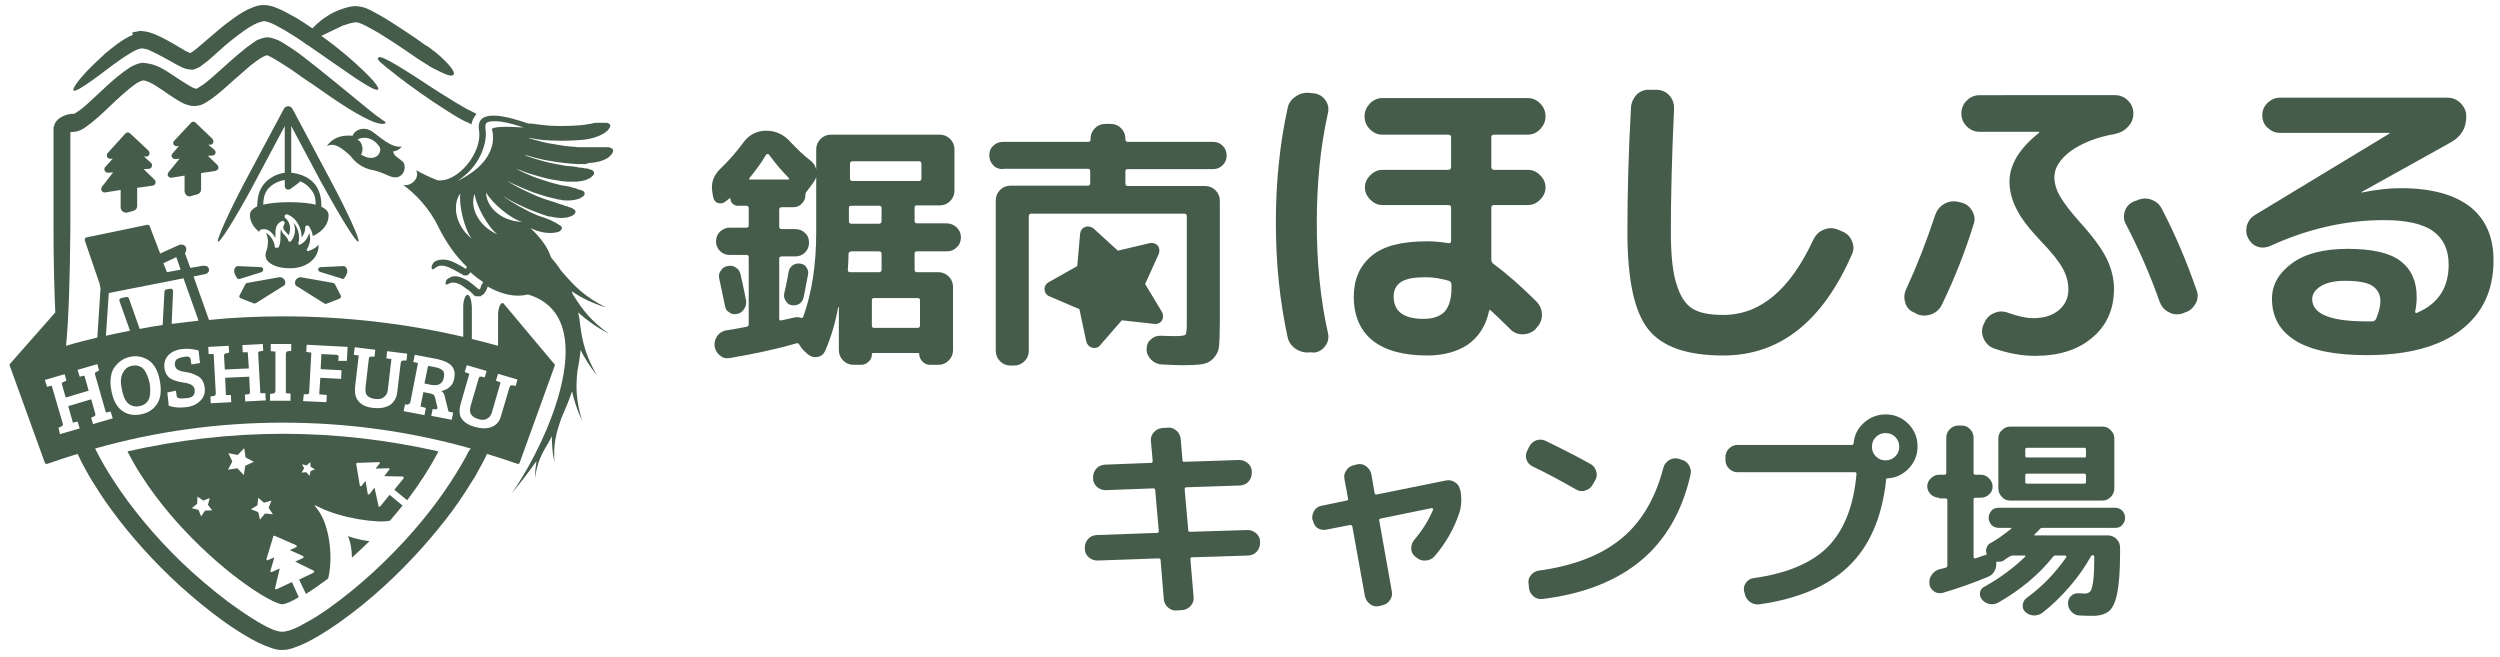
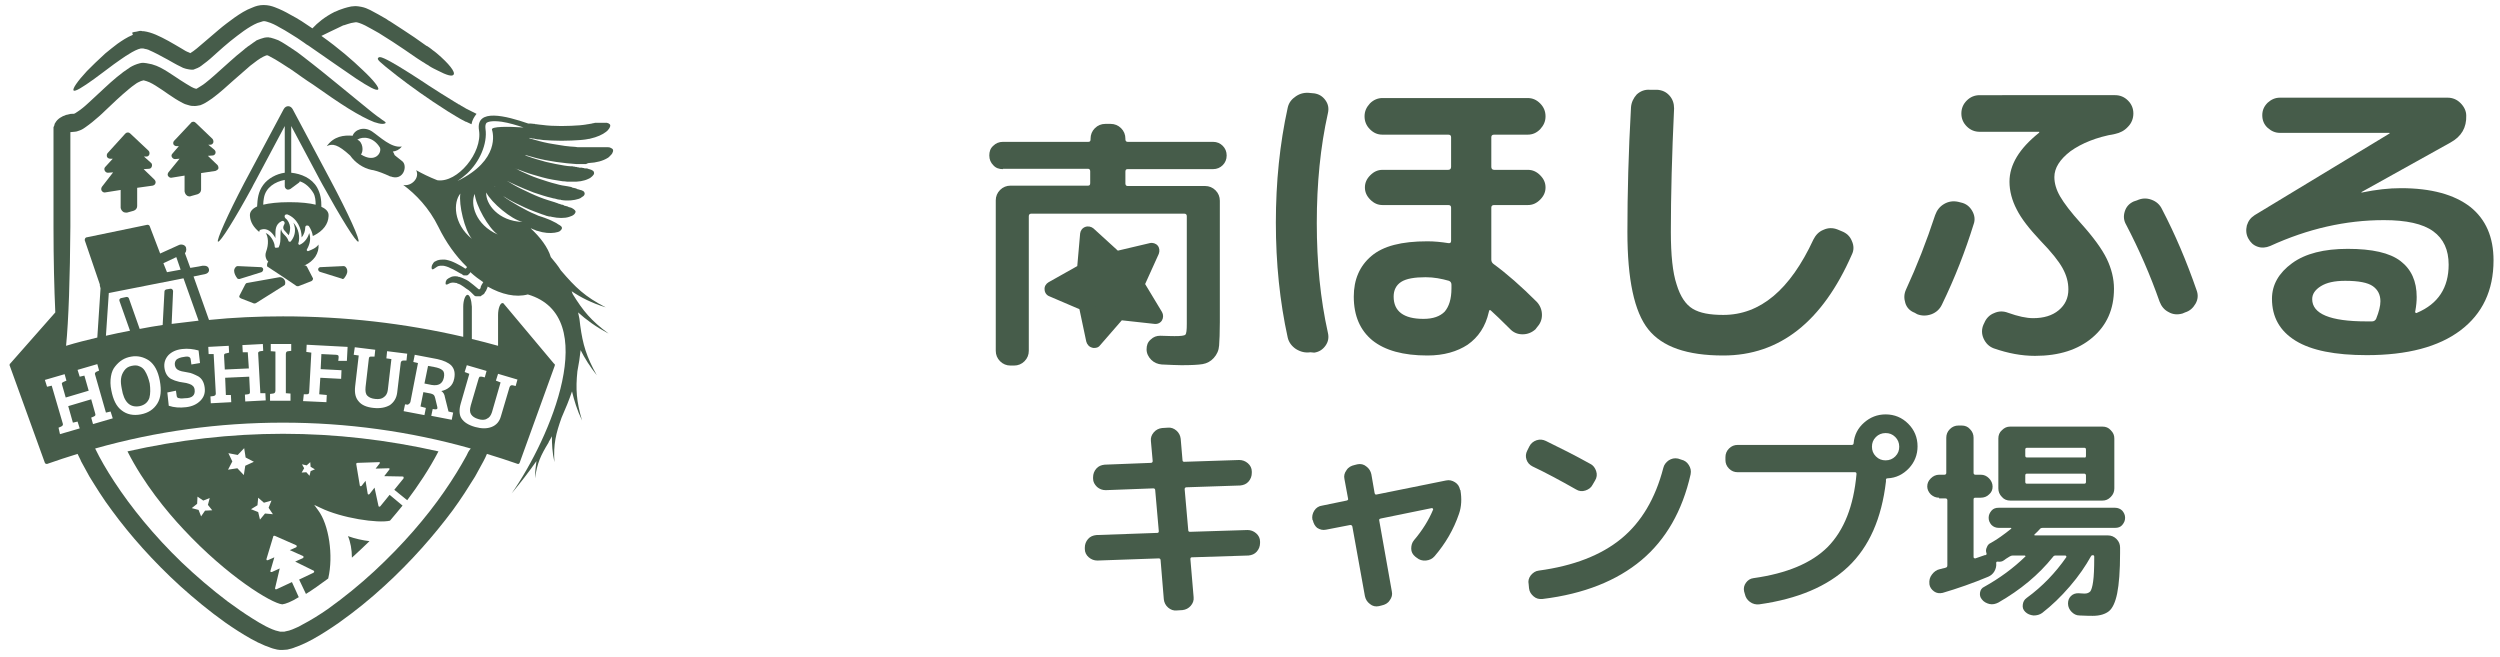
<svg xmlns="http://www.w3.org/2000/svg" version="1.1" id="レイヤー_1" x="0px" y="0px" viewBox="0 0 696.2 182.9" style="enable-background:new 0 0 696.2 182.9;" xml:space="preserve">
  <style type="text/css">
	.st0{fill:#465C4A;}
</style>
  <g>
-     <path class="st0" d="M198.6,54.9l-0.2-1.2c-0.5-2.6,0.2-4.8,2.3-6.8c2.3-2.2,4.4-4.6,6.3-7.2c1.6-2.2,3.8-3.3,6.4-3.3   c2.6,0,4.8,1,6.7,3.1c1.7,1.8,3.5,3.6,5.7,5.3c0.9,0.7,1.4,1.6,1.6,2.8c0.2,1.1-0.1,2.1-0.8,3.1l-2,2.7c-0.2,0.2-0.3,0.5-0.3,0.9   c0,0.9-0.3,1.7-1,2.4c-0.7,0.7-1.4,1-2.4,1h-3.2c-0.4,0-0.7,0.2-0.7,0.7v4.7c0,0.4,0.2,0.7,0.7,0.7h3.8c1.1,0,2,0.4,2.7,1.1   c0.8,0.7,1.1,1.6,1.1,2.7c0,1.1-0.4,2-1.1,2.7c-0.8,0.8-1.7,1.1-2.7,1.1h-3.8c-0.4,0-0.7,0.2-0.7,0.6v16.8c0,0.4,0.2,0.5,0.7,0.4   c0.4-0.1,1-0.2,1.8-0.4c0.8-0.2,1.4-0.3,1.8-0.4c0.6-0.1,1.2-0.1,1.7,0.1c0.4,0.1,0.6,0,0.7-0.3c2.4-6.7,3.6-14.5,3.6-23.5V41.6   c0-1.1,0.4-2.1,1.2-2.9c0.8-0.8,1.8-1.2,2.9-1.2h5.1h25.2c1.1,0,2.1,0.4,2.9,1.2c0.8,0.8,1.2,1.8,1.2,2.9v11.5   c0,1.1-0.4,2.1-1.2,2.9c-0.8,0.8-1.8,1.2-2.9,1.2h-6.4c-0.4,0-0.6,0.2-0.6,0.6v3.7c0,0.4,0.2,0.7,0.6,0.7h8.3c1.1,0,2,0.4,2.8,1.1   c0.8,0.8,1.2,1.7,1.2,2.8c0,1.1-0.4,2.1-1.2,2.8c-0.8,0.8-1.7,1.1-2.8,1.1h-8.3c-0.4,0-0.6,0.2-0.6,0.7v4.4c0,0.4,0.2,0.7,0.6,0.7   h6c1.1,0,2.1,0.4,2.9,1.2c0.8,0.8,1.2,1.8,1.2,2.9v17.6c0,1.1-0.4,2.1-1.2,2.9c-0.8,0.8-1.8,1.2-2.9,1.2h-2.3   c-0.8,0-1.5-0.3-2.1-0.9c-0.6-0.6-0.9-1.3-0.9-2c0-0.3-0.1-0.4-0.4-0.4h-12.4c-0.3,0-0.4,0.1-0.4,0.4c0,0.8-0.3,1.5-0.9,2   c-0.6,0.6-1.3,0.9-2.1,0.9h-2.1c-1.1,0-2.1-0.4-2.9-1.2c-0.8-0.8-1.2-1.8-1.2-2.9V85.6c0,0,0-0.1-0.1-0.1c0,0-0.1,0-0.1,0.1   c-0.8,4.4-2,8.4-3.6,12.1c-0.4,0.9-1.1,1.5-2.1,1.7c-1,0.2-1.9-0.1-2.7-0.7l-1.2-1.1c-0.4-0.4-0.8-0.9-1.2-1.6   c-0.1-0.3-0.4-0.5-0.8-0.4c-5.4,1.6-11.6,2.9-18.5,4.1c-1.1,0.2-2,0-2.8-0.7c-0.8-0.6-1.3-1.5-1.5-2.5c-0.1-1.1,0.1-2,0.7-2.9   c0.6-0.9,1.5-1.4,2.5-1.6c1.3-0.2,3.2-0.5,5.7-1c0.4-0.1,0.6-0.3,0.6-0.7V71.6c0-0.4-0.2-0.6-0.6-0.6h-4.7c-1.1,0-2-0.4-2.7-1.1   c-0.8-0.8-1.1-1.7-1.1-2.7c0-1.1,0.4-2,1.1-2.7c0.8-0.7,1.7-1.1,2.7-1.1h4.7c0.4,0,0.6-0.2,0.6-0.7v-4.7c0-0.4-0.2-0.7-0.6-0.7   h-2.5c-0.5,0-1-0.2-1.4-0.6c-0.4-0.4-0.6-0.9-0.6-1.4c0,0,0-0.1-0.1-0.1c-0.1,0-0.1,0-0.1,0c-0.1,0.1-0.3,0.2-0.5,0.4   c-0.2,0.2-0.4,0.3-0.5,0.4c-0.7,0.6-1.5,0.8-2.3,0.5C199.3,56.4,198.8,55.8,198.6,54.9z M207.2,86.1c-0.5,0.7-1.1,1.2-1.9,1.3   c-0.8,0.2-1.6,0.1-2.2-0.4c-0.7-0.4-1.1-1-1.2-1.8c0-0.1-0.6-2.7-1.6-7.6c-0.2-0.8-0.1-1.5,0.4-2.2c0.4-0.7,1.1-1.2,1.9-1.3   c0.8-0.2,1.6-0.1,2.3,0.4c0.7,0.4,1.1,1,1.3,1.8c0.4,1.8,1,4.3,1.6,7.6C207.8,84.7,207.7,85.4,207.2,86.1z M208.7,49.6   c-0.2,0.3-0.1,0.4,0.3,0.4h10.5c0.1,0,0.2,0,0.2-0.1c0-0.1,0-0.2,0-0.3c-1.8-1.8-3.7-4-5.6-6.6c-0.1-0.1-0.2-0.1-0.4-0.1   c-0.1,0-0.2,0.1-0.3,0.1C212,45.4,210.4,47.5,208.7,49.6z M220.7,73.9c0.6-0.4,1.3-0.6,2.1-0.5c0.8,0.1,1.4,0.4,1.8,1.1   c0.4,0.6,0.6,1.3,0.4,2.1c-0.2,1-0.6,3.1-1.2,6.2c-0.2,0.8-0.6,1.4-1.2,1.8c-0.6,0.4-1.3,0.5-2.1,0.4c-0.7-0.1-1.3-0.5-1.7-1.2   c-0.4-0.7-0.6-1.3-0.4-2.1c0.6-2.6,1-4.6,1.2-5.9C219.7,75,220.1,74.4,220.7,73.9z M236.3,70.7c0,1.6-0.1,3-0.2,4.4   c0,0.5,0.2,0.7,0.6,0.7h8.1c0.4,0,0.7-0.2,0.7-0.7v-4.4c0-0.4-0.2-0.7-0.7-0.7H237C236.6,70.1,236.3,70.3,236.3,70.7z M236.4,57.9   v3.7c0,0.4,0.2,0.7,0.7,0.7h7.7c0.4,0,0.7-0.2,0.7-0.7v-3.7c0-0.4-0.2-0.6-0.7-0.6h-7.7C236.6,57.3,236.4,57.5,236.4,57.9z    M236.7,45.6v4.1c0,0.4,0.2,0.7,0.6,0.7h18.6c0.4,0,0.7-0.2,0.7-0.7v-4.1c0-0.4-0.2-0.7-0.7-0.7h-18.6   C236.9,45,236.7,45.2,236.7,45.6z M255.5,83h-12.1c-0.4,0-0.6,0.2-0.6,0.6v7.1c0,0.4,0.2,0.6,0.6,0.6h12.1c0.4,0,0.7-0.2,0.7-0.6   v-7.1C256.2,83.2,256,83,255.5,83z" />
    <path class="st0" d="M279.3,47.1c-1.1,0-2-0.3-2.7-1.1c-0.7-0.7-1.1-1.6-1.1-2.7c0-1.1,0.3-2,1.1-2.7c0.7-0.7,1.6-1.1,2.7-1.1h23.8   c0.4,0,0.6-0.2,0.6-0.7v-0.2c0-1.1,0.4-2.1,1.2-2.9c0.8-0.8,1.8-1.2,2.9-1.2h1.5c1.1,0,2.1,0.4,2.9,1.2c0.8,0.8,1.2,1.8,1.2,2.9   v0.2c0,0.4,0.2,0.7,0.6,0.7h23.8c1.1,0,2,0.4,2.7,1.1c0.7,0.7,1.1,1.6,1.1,2.7c0,1.1-0.4,2-1.1,2.7c-0.7,0.7-1.6,1.1-2.7,1.1H314   c-0.4,0-0.6,0.2-0.6,0.7v3.3c0,0.4,0.2,0.7,0.6,0.7h21.6c1.1,0,2.1,0.4,2.9,1.2c0.8,0.8,1.2,1.8,1.2,2.9v33.8c0,3-0.1,5.1-0.2,6.5   c-0.1,1.4-0.6,2.5-1.5,3.5c-0.8,0.9-1.9,1.5-3.1,1.7c-1.2,0.2-3.2,0.3-5.9,0.3c-1.3,0-3.1-0.1-5.5-0.2c-1.1-0.1-2.1-0.5-2.9-1.3   c-0.8-0.8-1.3-1.8-1.3-2.9c0-1.1,0.3-2,1.1-2.7c0.8-0.8,1.7-1.1,2.7-1.1c2.6,0.1,4,0.1,4,0.1c1.7,0,2.7-0.1,3-0.4   c0.3-0.3,0.4-1.3,0.4-3v-30c0-0.4-0.2-0.7-0.7-0.7h-42.6c-0.4,0-0.7,0.2-0.7,0.7v37.5c0,1.1-0.4,2.1-1.2,2.9   c-0.8,0.8-1.8,1.2-2.9,1.2h-1c-1.1,0-2.1-0.4-2.9-1.2c-0.8-0.8-1.2-1.8-1.2-2.9V55.8c0-1.1,0.4-2.1,1.2-2.9   c0.8-0.8,1.8-1.2,2.9-1.2h21.6c0.4,0,0.6-0.2,0.6-0.7v-3.3c0-0.4-0.2-0.7-0.6-0.7H279.3z" />
    <path class="st0" d="M364.9,98.1c-1.4,0.2-2.7-0.1-4-0.9c-1.2-0.8-2-1.9-2.3-3.2c-2.2-10-3.3-20.7-3.3-32c0-11.3,1.1-22,3.3-32   c0.3-1.4,1.1-2.4,2.3-3.2c1.2-0.8,2.5-1.1,4-0.9l1.1,0.1c1.3,0.2,2.3,0.8,3.1,1.9c0.8,1.1,1,2.3,0.7,3.6   c-2.1,9.4-3.1,19.6-3.1,30.6c0,11,1,21.2,3.1,30.6c0.3,1.3,0.1,2.5-0.7,3.6c-0.8,1.1-1.8,1.7-3.1,1.9L364.9,98.1z M397.5,99   c-6.7,0-11.8-1.4-15.3-4.2C378.8,92,377,88,377,82.6c0-4.7,1.6-8.5,4.9-11.3c3.3-2.8,8.4-4.1,15.6-4.1c2,0,3.9,0.2,5.8,0.5   c0.5,0.1,0.8-0.1,0.8-0.6v-9.3c0-0.5-0.3-0.7-0.8-0.7H385c-1.3,0-2.4-0.5-3.4-1.5c-1-1-1.5-2.1-1.5-3.4c0-1.3,0.5-2.4,1.5-3.4   c1-1,2.1-1.5,3.4-1.5h18.3c0.5,0,0.8-0.3,0.8-0.8v-8.3c0-0.5-0.3-0.7-0.8-0.7H385c-1.4,0-2.5-0.5-3.5-1.5c-1-1-1.5-2.2-1.5-3.6   c0-1.4,0.5-2.5,1.5-3.6c1-1,2.2-1.5,3.5-1.5h40.4c1.4,0,2.5,0.5,3.5,1.5c1,1,1.5,2.2,1.5,3.6c0,1.4-0.5,2.5-1.5,3.6   c-1,1-2.1,1.5-3.5,1.5h-9.3c-0.5,0-0.8,0.2-0.8,0.7v8.3c0,0.5,0.3,0.8,0.8,0.8h9.4c1.3,0,2.4,0.5,3.4,1.5c1,1,1.5,2.1,1.5,3.4   c0,1.3-0.5,2.4-1.5,3.4c-1,1-2.1,1.5-3.4,1.5h-9.4c-0.5,0-0.8,0.2-0.8,0.7v14.5c0,0.5,0.2,0.9,0.6,1.2c3.7,2.7,7.7,6.2,12.1,10.6   c0.9,1,1.4,2.2,1.4,3.6c0,1.4-0.5,2.5-1.5,3.6l-0.3,0.4c-1,0.9-2.2,1.4-3.6,1.4c-1.4,0-2.6-0.5-3.6-1.6c-2.4-2.4-4.1-4-5.2-5   c-0.3-0.3-0.5-0.2-0.6,0.4c-0.9,4-2.9,7-5.9,9.1C405.8,97.9,402.1,99,397.5,99z M397,77.2c-3.1,0-5.4,0.4-6.8,1.3   c-1.4,0.9-2.1,2.3-2.1,4.1c0,4.1,2.8,6.2,8.3,6.2c2.7,0,4.6-0.7,5.9-2c1.2-1.4,1.9-3.5,1.9-6.5v-1c0-0.5-0.2-0.9-0.7-1.1   C401.4,77.6,399.3,77.2,397,77.2z" />
    <path class="st0" d="M479.9,99c-10.1,0-17-2.4-20.9-7.3c-3.9-4.9-5.8-13.9-5.8-27.1c0-10.7,0.3-22.3,1-34.7   c0.1-1.4,0.7-2.6,1.6-3.6c1-0.9,2.2-1.4,3.6-1.3h2.1c1.4,0.1,2.5,0.6,3.4,1.6c0.9,1,1.3,2.2,1.3,3.6c-0.6,12.8-0.9,24.2-0.9,34.4   c0,6.4,0.5,11.3,1.6,14.6c1,3.3,2.5,5.6,4.5,6.8c2,1.2,4.8,1.7,8.5,1.7c10.3,0,18.6-7,25.1-21c0.6-1.2,1.5-2.2,2.8-2.7   c1.3-0.6,2.6-0.6,3.9-0.1l1.2,0.5c1.3,0.5,2.3,1.4,2.8,2.7c0.6,1.3,0.6,2.6,0,3.8C507.5,89.6,495.6,99,479.9,99z" />
    <path class="st0" d="M533.2,87.1c-1.3-0.5-2.2-1.4-2.6-2.7c-0.4-1.3-0.4-2.5,0.2-3.8c3-6.5,5.7-13.4,8.1-20.7   c0.5-1.4,1.3-2.4,2.5-3.1c1.2-0.7,2.5-0.9,3.9-0.6l0.8,0.2c1.4,0.3,2.4,1.1,3.1,2.3c0.7,1.2,0.9,2.5,0.4,3.8   c-2.3,7.4-5.2,14.9-8.8,22.3c-0.6,1.3-1.6,2.2-2.9,2.7c-1.4,0.5-2.7,0.5-4,0L533.2,87.1z M589,37.3c-5.2,0.9-9.3,2.6-12.4,4.8   c-3,2.3-4.5,4.7-4.5,7.2c0,1.7,0.5,3.5,1.6,5.4c1.1,1.9,3,4.4,5.8,7.5c3.5,3.9,5.9,7.2,7.2,9.9c1.3,2.7,2,5.5,2,8.3   c0,5.7-2,10.2-6,13.6c-4,3.4-9.3,5.1-16,5.1c-3.7,0-7.5-0.7-11.5-2.1c-1.3-0.5-2.2-1.4-2.8-2.7c-0.6-1.3-0.6-2.7,0-4l0.2-0.4   c0.5-1.2,1.4-2.2,2.7-2.7c1.3-0.6,2.6-0.6,3.9-0.1c2.8,1,5.1,1.5,7,1.5c2.9,0,5.3-0.7,7.1-2.2c1.8-1.5,2.7-3.4,2.7-5.8   c0-2-0.5-3.9-1.6-5.9c-1.1-2-3.1-4.5-6.2-7.7c-3.1-3.3-5.3-6.1-6.6-8.7c-1.3-2.5-2-5.1-2-7.7c0-4.7,2.7-9.2,8.2-13.6   c0.1-0.1,0.1-0.1,0.1-0.2c0-0.1,0-0.1-0.1-0.1h-16.5c-1.4,0-2.6-0.5-3.6-1.5c-1-1-1.5-2.2-1.5-3.6c0-1.4,0.5-2.6,1.5-3.6   c1-1,2.2-1.5,3.6-1.5H589c1.4,0,2.6,0.5,3.6,1.5c1,1,1.5,2.2,1.5,3.6c0,1.4-0.5,2.7-1.5,3.7C591.6,36.4,590.4,37,589,37.3z    M595.1,55.8c1.3-0.6,2.6-0.7,4-0.2c1.4,0.5,2.4,1.4,3,2.7c3.6,6.9,6.8,14.4,9.6,22.5c0.5,1.3,0.4,2.6-0.3,3.8   c-0.7,1.2-1.6,2-2.9,2.4l-0.7,0.3c-1.4,0.4-2.7,0.3-3.9-0.4c-1.2-0.6-2-1.6-2.5-2.9c-2.6-7.4-5.7-14.5-9.3-21.4   c-0.7-1.2-0.8-2.4-0.4-3.7c0.4-1.3,1.2-2.2,2.5-2.8L595.1,55.8z" />
    <path class="st0" d="M632.2,68.5c-1.2,0.5-2.4,0.6-3.5,0.2c-1.2-0.4-2-1.2-2.6-2.3c-0.6-1.1-0.7-2.3-0.4-3.6   c0.4-1.3,1.1-2.2,2.2-2.9l37.5-22.7l0.1-0.1l-0.1-0.1h-30.5c-1.3,0-2.4-0.5-3.4-1.4c-1-0.9-1.5-2.1-1.5-3.5c0-1.4,0.5-2.5,1.5-3.5   c1-0.9,2.1-1.4,3.4-1.4h46.7c1.4,0,2.6,0.5,3.6,1.5c1,1,1.6,2.2,1.6,3.5c0.1,3.3-1.3,5.8-4.4,7.5l-24.8,13.8v0.1h0.2   c3.9-0.8,7.5-1.2,10.8-1.2c8.5,0,14.9,1.8,19.3,5.2c4.4,3.5,6.5,8.5,6.5,14.9c0,8.4-3.1,14.9-9.2,19.5c-6.1,4.6-14.8,6.9-26.1,6.9   c-8.8,0-15.4-1.3-19.8-4c-4.4-2.7-6.6-6.6-6.6-11.7c0-3.9,1.9-7.2,5.6-9.9c3.7-2.7,8.9-4,15.5-4c6.8,0,11.7,1.1,14.7,3.4   c3,2.3,4.5,5.6,4.5,10c0,1.1-0.1,2.4-0.4,4c-0.1,0.2,0,0.3,0.1,0.4c0.1,0.1,0.3,0.1,0.4,0c5.9-2.5,8.8-7,8.8-13.4   c0-4.1-1.4-7.2-4.3-9.3c-2.9-2.1-7.5-3.1-13.7-3.1C653.2,61.3,642.7,63.7,632.2,68.5z M661.7,88.8c0.8-2,1.2-3.6,1.2-4.9   c0-1.8-0.7-3.2-2.1-4.2c-1.4-1-4-1.5-7.7-1.5c-3,0-5.2,0.5-6.8,1.5c-1.6,1-2.4,2.2-2.4,3.6c0,4.1,5,6.2,15.1,6.2h1.6   C661.1,89.5,661.5,89.2,661.7,88.8z" />
    <g>
      <path class="st0" d="M305.6,156.1c-0.9,0-1.7-0.3-2.4-0.9c-0.7-0.6-1.1-1.4-1.1-2.3v-0.4c0-0.9,0.3-1.7,0.9-2.4    c0.6-0.7,1.4-1,2.3-1.1l17-0.6c0.3,0,0.4-0.2,0.4-0.5l-1-11.4c0-0.3-0.2-0.5-0.5-0.5l-13.3,0.5c-0.9,0-1.7-0.3-2.4-0.9    c-0.7-0.7-1.1-1.4-1.1-2.3v-0.4c0-0.9,0.3-1.7,0.9-2.4c0.6-0.7,1.4-1,2.3-1.1l12.9-0.5c0.3,0,0.5-0.2,0.5-0.5l-0.5-5.6    c-0.1-0.9,0.2-1.7,0.8-2.4c0.6-0.7,1.4-1.1,2.3-1.2l1.6-0.1c0.9-0.1,1.7,0.2,2.4,0.8c0.7,0.6,1.1,1.4,1.2,2.3l0.5,5.9    c0,0.4,0.2,0.5,0.5,0.5l15.3-0.5c0.9,0,1.7,0.3,2.4,0.9c0.7,0.6,1.1,1.4,1.1,2.3v0.4c0,0.9-0.3,1.7-0.9,2.4    c-0.6,0.7-1.4,1-2.3,1.1l-15,0.5c-0.3,0-0.5,0.2-0.5,0.5l1,11.4c0,0.4,0.2,0.5,0.5,0.5l16-0.5c0.9,0,1.7,0.3,2.4,0.9    c0.7,0.6,1.1,1.4,1.1,2.3v0.4c0,0.9-0.3,1.7-0.9,2.4c-0.6,0.7-1.4,1-2.3,1.1l-15.8,0.5c-0.3,0-0.4,0.2-0.4,0.5l0.9,10.6    c0.1,0.9-0.2,1.7-0.8,2.4c-0.6,0.7-1.4,1.1-2.3,1.2l-1.6,0.1c-0.9,0.1-1.7-0.2-2.4-0.8c-0.7-0.6-1.1-1.4-1.2-2.3l-0.9-10.9    c0-0.3-0.2-0.5-0.5-0.5L305.6,156.1z" />
    </g>
    <g>
      <path class="st0" d="M365.6,144.9l-0.1-0.1c-0.2-0.9,0-1.8,0.5-2.6c0.5-0.8,1.3-1.3,2.2-1.4l6.8-1.4c0.4-0.1,0.5-0.3,0.4-0.6    l-1-5.4c-0.2-0.9,0-1.7,0.6-2.5c0.5-0.8,1.3-1.2,2.2-1.4l0.8-0.2c0.9-0.2,1.8,0,2.5,0.6c0.8,0.6,1.2,1.3,1.4,2.2l0.9,5.2    c0.1,0.4,0.3,0.5,0.6,0.4l19.3-3.9c0.9-0.2,1.7,0,2.5,0.5c0.8,0.5,1.2,1.2,1.4,2.1l0.1,0.1c0.4,2.4,0.3,4.6-0.4,6.6    c-1.5,4.4-3.8,8.3-6.8,11.8c-0.6,0.7-1.4,1.1-2.4,1.2s-1.9-0.2-2.6-0.8l-0.4-0.3c-0.7-0.6-1.1-1.3-1.1-2.2c0-0.9,0.2-1.7,0.8-2.4    c2.3-2.7,4.1-5.6,5.3-8.5c0-0.1,0-0.2-0.1-0.3c-0.1-0.1-0.2-0.1-0.3-0.1l-14.2,2.9c-0.4,0.1-0.5,0.3-0.4,0.6l3.5,19.7    c0.2,0.9,0,1.7-0.6,2.5c-0.5,0.8-1.3,1.2-2.2,1.4l-0.8,0.2c-0.9,0.2-1.8,0-2.5-0.6c-0.8-0.6-1.2-1.3-1.4-2.2l-3.5-19.4    c-0.1-0.3-0.3-0.4-0.6-0.4l-6.7,1.3c-0.9,0.2-1.7,0-2.5-0.5C366.2,146.5,365.8,145.8,365.6,144.9z" />
    </g>
    <g>
      <path class="st0" d="M426.8,129.9c-0.8-0.4-1.4-1-1.7-1.9c-0.3-0.9-0.2-1.7,0.2-2.5l0.6-1.2c0.4-0.8,1.1-1.4,2-1.7    c0.9-0.3,1.8-0.2,2.6,0.2c3.9,1.9,8.1,4,12.4,6.4c0.8,0.4,1.3,1.1,1.6,2c0.3,0.9,0.2,1.8-0.3,2.6l-0.7,1.2c-0.4,0.8-1.1,1.3-2,1.6    c-0.9,0.3-1.8,0.2-2.6-0.3C434.5,133.8,430.4,131.6,426.8,129.9z M468.2,128c0.9,0.2,1.6,0.7,2.1,1.5c0.5,0.8,0.7,1.6,0.5,2.6    c-2.3,10.2-6.9,18.2-13.7,23.9c-6.8,5.7-16,9.4-27.5,10.8c-1,0.1-1.8-0.1-2.5-0.7c-0.7-0.6-1.2-1.3-1.3-2.3l-0.1-1.1    c-0.2-0.9,0-1.7,0.6-2.5c0.6-0.7,1.3-1.2,2.2-1.3c9.7-1.3,17.4-4.3,23-8.9c5.6-4.6,9.5-11.2,11.7-19.7c0.2-0.9,0.8-1.6,1.5-2.1    c0.8-0.5,1.6-0.7,2.6-0.5L468.2,128z" />
    </g>
    <g>
      <path class="st0" d="M525.1,115.4c2.5,0,4.6,0.9,6.3,2.6c1.7,1.7,2.6,3.8,2.6,6.3c0,2.3-0.8,4.4-2.4,6.1c-1.6,1.7-3.6,2.7-5.9,2.8    c-0.3,0-0.5,0.1-0.5,0.4v0.5c-1.2,10.3-4.7,18.2-10.5,23.7c-5.8,5.5-14.1,9-24.8,10.5c-0.9,0.1-1.8-0.1-2.6-0.7    c-0.8-0.6-1.2-1.3-1.4-2.2l-0.2-0.7c-0.2-0.9,0-1.7,0.5-2.4c0.5-0.7,1.2-1.2,2.1-1.3c9.3-1.3,16.2-4.2,20.7-8.7    c4.5-4.6,7.2-11.3,8-20.3c0-0.3-0.1-0.5-0.4-0.5h-32.7c-0.9,0-1.7-0.3-2.4-1c-0.7-0.7-1-1.5-1-2.4v-0.8c0-0.9,0.3-1.7,1-2.4    c0.7-0.7,1.5-1,2.4-1h31.8c0.3,0,0.5-0.2,0.5-0.5c0.2-2.3,1.2-4.2,2.9-5.7C520.8,116.2,522.8,115.4,525.1,115.4z M522.4,127.1    c0.8,0.8,1.7,1.1,2.7,1.1c1.1,0,2-0.4,2.7-1.1c0.8-0.8,1.1-1.7,1.1-2.7c0-1.1-0.4-2-1.1-2.7c-0.8-0.8-1.7-1.1-2.7-1.1    c-1.1,0-2,0.4-2.7,1.1c-0.8,0.8-1.1,1.7-1.1,2.7C521.3,125.4,521.6,126.3,522.4,127.1z" />
    </g>
    <g>
      <path class="st0" d="M540,138.6c-0.9,0-1.6-0.3-2.3-0.9c-0.6-0.6-1-1.4-1-2.2c0-0.9,0.3-1.6,1-2.3c0.6-0.6,1.4-1,2.3-1h1.5    c0.3,0,0.5-0.2,0.5-0.5v-9.8c0-0.9,0.3-1.7,1-2.4c0.7-0.7,1.5-1,2.4-1h0.9c0.9,0,1.7,0.3,2.3,1c0.7,0.7,1,1.5,1,2.4v9.8    c0,0.3,0.2,0.5,0.5,0.5h1.5c0.9,0,1.6,0.3,2.3,1c0.6,0.6,1,1.4,1,2.3c0,0.9-0.3,1.6-1,2.2c-0.6,0.6-1.4,0.9-2.3,0.9h-1.5    c-0.4,0-0.5,0.2-0.5,0.5v16c0,0.3,0.2,0.4,0.5,0.4c1.2-0.4,2.1-0.7,2.6-0.9h0.2c0.3-0.1,0.4-0.3,0.3-0.5c-0.2-0.6-0.2-1.1,0.1-1.7    c0.2-0.6,0.6-1,1.1-1.2c1.8-1,3.6-2.3,5.6-3.9c0.1,0,0.1-0.1,0.1-0.2c0-0.1-0.1-0.1-0.2-0.1h-3.3c-0.8,0-1.5-0.3-2-0.8    c-0.5-0.6-0.8-1.2-0.8-2c0-0.8,0.3-1.4,0.8-2c0.5-0.6,1.2-0.8,2-0.8H589c0.8,0,1.5,0.3,2,0.8c0.5,0.6,0.8,1.2,0.8,2    c0,0.8-0.3,1.4-0.8,2c-0.5,0.6-1.2,0.8-2,0.8h-20.1c-0.4,0-0.7,0.1-0.9,0.4c-0.3,0.3-0.7,0.8-1.4,1.4c-0.2,0.2-0.1,0.3,0.2,0.3    H587c0.9,0,1.7,0.3,2.4,1c0.7,0.7,1,1.5,1,2.4v1.5c0,5-0.3,8.7-0.8,11.2c-0.5,2.5-1.3,4.2-2.3,5c-1,0.8-2.5,1.3-4.5,1.3    c-0.5,0-1.8,0-3.7-0.1c-0.9,0-1.6-0.4-2.2-1c-0.6-0.6-1-1.4-1-2.3c0-0.8,0.2-1.5,0.8-2.1c0.6-0.6,1.3-0.8,2.1-0.8    c0.4,0,1,0.1,1.7,0.1c0.7,0,1.2-0.2,1.6-0.6c0.3-0.4,0.6-1.3,0.8-2.8c0.2-1.4,0.3-3.6,0.3-6.5v-0.4c0-0.2-0.1-0.4-0.4-0.4    c-0.2,0-0.4,0.1-0.5,0.3c-1.5,2.7-3.4,5.5-5.9,8.4c-2.5,2.9-5,5.3-7.7,7.4c-0.7,0.5-1.5,0.7-2.4,0.7c-0.9-0.1-1.7-0.4-2.3-1    c-0.6-0.6-0.8-1.2-0.7-2c0.1-0.8,0.4-1.4,1.1-1.9c4.4-3.2,8-7,11-11.3c0.1-0.1,0.1-0.2,0-0.3c-0.1-0.1-0.1-0.2-0.3-0.2h-2.6    c-0.4,0-0.6,0.1-0.8,0.4c-4,5-9.1,9.2-15.2,12.7c-0.8,0.4-1.6,0.6-2.5,0.4c-0.8-0.2-1.6-0.6-2.1-1.3c-0.5-0.6-0.6-1.2-0.5-1.9    c0.1-0.7,0.5-1.3,1.2-1.6c4.3-2.4,8.1-5.2,11.4-8.4c0.1,0,0.1-0.1,0-0.2c-0.1-0.1-0.1-0.1-0.2-0.1h-3.3c-0.3,0-0.6,0.1-0.9,0.3    c-0.8,0.5-1.3,0.8-1.5,1c-0.5,0.4-1.1,0.5-1.8,0.4c-0.3,0-0.4,0.1-0.4,0.4c0.1,0.8-0.1,1.6-0.5,2.3c-0.4,0.7-1,1.2-1.7,1.5    c-4.3,1.8-8.6,3.3-12.7,4.5c-0.9,0.2-1.7,0.1-2.4-0.4c-0.7-0.5-1.2-1.2-1.3-2v-0.1c-0.1-1,0.1-1.8,0.7-2.6    c0.6-0.8,1.3-1.3,2.2-1.5c0.2,0,0.4-0.1,0.8-0.2c0.4-0.1,0.6-0.1,0.8-0.2c0.4-0.1,0.5-0.3,0.5-0.7v-18.1c0-0.3-0.2-0.5-0.5-0.5    H540z M559.8,118.8h25.7c0.9,0,1.7,0.3,2.3,1c0.7,0.7,1,1.4,1,2.3V136c0,0.9-0.3,1.7-1,2.4c-0.7,0.7-1.4,1-2.3,1H564h-4.2    c-0.9,0-1.7-0.3-2.3-1c-0.7-0.7-1-1.5-1-2.4v-13.9c0-0.9,0.3-1.7,1-2.3C558.2,119.1,558.9,118.8,559.8,118.8z M580.9,126.9v-1.7    c0-0.4-0.2-0.5-0.5-0.5h-15.9c-0.4,0-0.5,0.2-0.5,0.5v1.7c0,0.4,0.2,0.5,0.5,0.5h15.9C580.8,127.5,580.9,127.3,580.9,126.9z     M580.9,134.2v-1.8c0-0.3-0.2-0.5-0.5-0.5h-15.9c-0.4,0-0.5,0.2-0.5,0.5v1.8c0,0.4,0.2,0.5,0.5,0.5h15.9    C580.8,134.7,580.9,134.5,580.9,134.2z" />
    </g>
    <polygon class="st0" points="320.6,69.9 316.4,79.3 321.7,88.1 311.5,87 304.7,94.8 302.7,84.7 293.2,80.6 302.1,75.5 303,65.3    310.6,72.2  " />
    <path class="st0" d="M304.7,96.9c-0.2,0-0.4,0-0.6-0.1c-0.8-0.2-1.4-0.9-1.6-1.7l-1.9-9l-8.4-3.6c-0.8-0.3-1.3-1.1-1.3-1.9   c-0.1-0.8,0.4-1.6,1.1-2l8-4.5l0.8-9.1c0.1-0.8,0.6-1.5,1.4-1.8c0.8-0.3,1.7-0.1,2.3,0.4l6.8,6.2l8.9-2.1c0.8-0.2,1.7,0.1,2.2,0.7   c0.5,0.6,0.6,1.5,0.3,2.3l-3.8,8.4l4.7,7.8c0.4,0.7,0.4,1.6,0,2.3c-0.4,0.7-1.2,1.1-2.1,1l-9.1-1l-6,6.9   C306,96.7,305.4,96.9,304.7,96.9z M298.1,80.4l5.4,2.3c0.7,0.3,1.1,0.9,1.3,1.6L306,90l3.8-4.5c0.5-0.5,1.2-0.8,1.9-0.7l5.8,0.7   l-3-5c-0.4-0.6-0.4-1.4-0.1-2l2.4-5.4l-5.7,1.3c-0.7,0.2-1.4,0-2-0.5l-4.3-4l-0.5,5.9c-0.1,0.7-0.5,1.4-1.1,1.7L298.1,80.4z" />
    <g>
      <path class="st0" d="M111.9,44.8c-1.3-1-2-1.6-2-1.6h0c-0.1-0.3-0.3-0.7-0.5-1c0.9-0.1,1.8-0.5,2.5-1.4c-2.9,0.5-6.1-2.7-8.3-4.2    c-2.3-1.5-4.8-0.5-5.4,1.2c-2.4-0.2-5.2,0.1-7.2,2.9c1.6-0.8,3.1-0.5,6.5,2.6c1.4,2,3.6,3.5,5.9,4l0,0c0,0,0,0,0,0    c0.2,0,0.4,0.1,0.6,0.1c1.3,0.3,2.9,0.9,4.8,1.8l-0.1-0.1C112.4,50.6,113.7,46,111.9,44.8z M100.5,43c0.8-0.8,0.6-3.5-1-4.1    c1.5-1,4.5-0.8,6.3,2.2C106.4,42.6,104.4,45.5,100.5,43z" />
      <path class="st0" d="M164,45.4L164,45.4c2.1-0.1,3.9-0.6,5.2-1.4c0.2-0.1,0.3-0.2,0.4-0.3c0,0,0.1,0,0.1-0.1c0,0,0.1-0.1,0.1-0.1    c0.1-0.1,0.1-0.1,0.2-0.2c0.2-0.2,0.4-0.4,0.5-0.6c0.2-0.4,0.3-0.7,0.2-1c-0.1-0.3-0.4-0.4-0.8-0.6c-0.2-0.1-0.4-0.1-0.7-0.1    c-0.1,0-0.1,0-0.2,0c0,0-0.1,0-0.1,0c0,0-0.1,0-0.1,0c-0.1,0-0.3,0-0.4,0c-0.1,0-0.1,0-0.2,0c-0.1,0-0.2,0-0.2,0    c-0.2,0-0.3,0-0.5,0c-0.2,0-0.3,0-0.5,0c-0.1,0-0.2,0-0.3,0c-0.1,0-0.2,0-0.3,0c-0.2,0-0.4,0-0.6,0c-0.2,0-0.4,0-0.6,0    c-0.2,0-0.4,0-0.6,0c-0.2,0-0.4,0-0.7,0l0,0c0,0-0.3,0-0.7,0c-0.4,0-1.1,0-1.8,0c-0.4,0-0.8,0-1.2-0.1c-0.4,0-0.9-0.1-1.4-0.1    c-1-0.1-2-0.2-3-0.4c-1-0.2-2.1-0.3-3-0.5c-0.5-0.1-0.9-0.2-1.4-0.3c-0.4-0.1-0.8-0.2-1.2-0.3c-0.8-0.2-1.4-0.4-1.8-0.5    c-0.2-0.1-0.4-0.1-0.5-0.1c-0.1,0-0.2-0.1-0.2-0.1l0,0c-0.1,0-0.2-0.1-0.3-0.1c0,0,0-0.1,0-0.1c0.3,0.1,0.6,0.1,0.9,0.2l0,0l0.3,0    c0.1,0,0.3,0,0.4,0.1v0c0,0,0.2,0,0.6,0.1c0.4,0,1,0.1,1.7,0.2c1.4,0.1,3.3,0.2,5.1,0.2c1.9,0,3.8-0.1,5.2-0.2    c0.4,0,0.7-0.1,1-0.1c0.3,0,0.5-0.1,0.7-0.1c0.2,0,0.4-0.1,0.5-0.1c0.1,0,0.2,0,0.2,0l0,0c0.1,0,0.3-0.1,0.4-0.1l0,0    c1.8-0.4,3.4-1.1,4.4-1.9c0.2-0.2,0.5-0.4,0.6-0.6c0.2-0.2,0.3-0.4,0.4-0.6c0.2-0.4,0.2-0.7,0-0.9c-0.2-0.2-0.4-0.3-0.8-0.4    c-0.2,0-0.4,0-0.6,0c-0.1,0-0.2,0-0.3,0c-0.1,0-0.3,0-0.4,0c-0.1,0-0.1,0-0.2,0c-0.1,0-0.1,0-0.2,0c-0.1,0-0.3,0-0.4,0    c-0.1,0-0.3,0-0.5,0c-0.1,0-0.2,0-0.2,0c-0.1,0-0.2,0-0.3,0c-0.2,0-0.3,0-0.5,0.1c-0.2,0-0.4,0-0.5,0.1c-0.2,0-0.4,0.1-0.6,0.1    c-0.2,0-0.4,0.1-0.6,0.1v0c0,0-0.2,0-0.6,0.1c-0.4,0.1-1,0.1-1.7,0.2c-1.4,0.1-3.2,0.2-5.1,0.2c-1.9,0-3.8-0.1-5.2-0.3    c-0.7-0.1-1.3-0.1-1.7-0.2c-0.2,0-0.4,0-0.5-0.1c-0.1,0-0.2,0-0.2,0l0,0c-0.6-0.1-1.1-0.1-1.6-0.1c0,0,0,0,0,0    c-6.1-2.1-14.7-4.4-13.7,1.9c1,6.2-6,14.7-11.6,13.9c-2.3-0.9-4.3-1.9-5.9-2.8c1.1,2.2-1.4,4.6-3.6,4.1c3.5,2.6,7.2,6.4,9.8,11.7    c2.1,4.3,4.8,8.1,7.9,11.1c0,0,0,0,0,0.1l0,0c0,0,0,0,0,0c0,0,0,0,0,0c0,0,0,0,0,0.1c0,0,0,0.1-0.1,0.1c0,0,0,0.1-0.1,0.1    c0,0,0,0.1-0.1,0.1c0,0,0,0,0,0c0,0,0,0,0,0c0,0,0,0-0.1,0c-0.1,0-0.2-0.1-0.5-0.3c-0.4-0.3-0.9-0.5-1.4-0.8    c-0.5-0.3-1-0.5-1.4-0.7c-0.5-0.2-0.9-0.4-1.4-0.5c-0.4-0.1-0.8-0.2-1-0.2c-0.1,0-0.2,0-0.3,0c-0.1,0-0.1,0-0.1,0l0,0    c-0.1,0-0.2,0-0.3,0l0,0c-0.6,0-1.3,0.1-1.8,0.4c-0.1,0-0.1,0.1-0.2,0.1c-0.1,0-0.1,0.1-0.2,0.1c-0.1,0-0.1,0.1-0.1,0.1    c0,0-0.1,0.1-0.1,0.1c-0.1,0.1-0.2,0.2-0.2,0.3c-0.1,0.1-0.1,0.2-0.2,0.3c-0.2,0.4-0.2,0.7-0.2,0.9c0,0.2,0.1,0.4,0.2,0.4    c0.1,0,0.3,0,0.4-0.1c0.2-0.1,0.4-0.3,0.6-0.4c0.2-0.2,0.5-0.3,0.7-0.4c0.3-0.1,0.6-0.1,1-0.1v0c0,0,0,0,0.1,0c0.1,0,0.1,0,0.2,0    c0.2,0,0.5,0.1,0.9,0.2c0.4,0.1,0.8,0.3,1.2,0.5c0.5,0.2,0.9,0.4,1.4,0.7c0.5,0.3,0.9,0.5,1.4,0.8l0,0l0.1,0c0,0,0.1,0,0.1,0.1    c0.1,0,0.2,0.1,0.2,0.1c0,0,0.1,0,0.1,0.1c0,0,0.1,0,0.1,0.1c0.1,0,0.2,0.1,0.3,0.1c0,0,0.1,0,0.1,0l0.1,0c0.1,0,0.1,0,0.2,0    c0.1,0,0.1,0,0.2,0c0.1,0,0.1,0,0.2,0c0.1,0,0.2-0.1,0.3-0.1c0,0,0.1,0,0.1-0.1c0,0,0.1-0.1,0.1-0.1c0,0,0.1-0.1,0.1-0.1    c0,0,0.1-0.1,0.1-0.1l0,0l0,0l0,0c0,0,0.1-0.1,0.1-0.1c0.1-0.1,0.1-0.1,0.1-0.2c0,0,0.1-0.1,0.1-0.1c1.2,1.1,2.4,2,3.6,2.8    c0,0-0.1,0.1-0.1,0.1c-0.1,0.2-0.2,0.4-0.3,0.5c-0.1,0.2-0.2,0.4-0.3,0.6l0,0c0,0,0,0,0,0.1c0,0,0,0.1,0,0.1    c0,0.1-0.1,0.1-0.1,0.2l0,0c0,0,0,0,0,0c0,0,0,0,0,0c0,0,0,0,0,0.1c0,0,0,0-0.1,0.1c0,0,0,0.1-0.1,0.1c0,0-0.1,0-0.1,0.1    c0,0,0,0,0,0l0,0c0,0,0,0,0,0c0,0,0,0-0.1,0c-0.1-0.1-0.2-0.1-0.4-0.3c-0.4-0.3-0.8-0.7-1.2-1c-0.4-0.3-0.9-0.7-1.3-1    c-0.4-0.3-0.9-0.5-1.3-0.7c-0.4-0.2-0.7-0.3-1-0.4c-0.1,0-0.2-0.1-0.3-0.1c-0.1,0-0.1,0-0.1,0v0c-0.1,0-0.2,0-0.3-0.1l0,0    c-0.6-0.1-1.3-0.1-1.8,0.1c-0.1,0-0.1,0.1-0.2,0.1c-0.1,0-0.1,0.1-0.2,0.1c-0.1,0-0.1,0.1-0.2,0.1c-0.1,0-0.1,0.1-0.2,0.1    c-0.1,0.1-0.2,0.2-0.3,0.2c-0.1,0.1-0.1,0.2-0.2,0.2c-0.2,0.3-0.3,0.6-0.3,0.9c0,0.2,0,0.4,0.1,0.4c0.1,0.1,0.3,0,0.4,0    c0.2-0.1,0.4-0.2,0.6-0.3c0.2-0.1,0.5-0.2,0.8-0.2c0.3,0,0.6,0,1,0.1l0,0c0,0,0,0,0.1,0c0.1,0,0.1,0,0.2,0.1    c0.2,0.1,0.5,0.2,0.8,0.3c0.3,0.2,0.7,0.4,1.1,0.7c0.4,0.3,0.8,0.6,1.3,0.9c0.4,0.3,0.8,0.7,1.2,1.1l0,0l0,0c0,0,0.1,0.1,0.1,0.1    c0.1,0.1,0.1,0.1,0.2,0.2c0,0,0.1,0.1,0.1,0.1c0,0,0.1,0,0.1,0.1c0.1,0,0.2,0.1,0.3,0.1c0,0,0.1,0,0.1,0l0.1,0c0.1,0,0.1,0,0.2,0    c0.1,0,0.1,0,0.2,0c0.1,0,0.1,0,0.2,0c0.1,0,0.2,0,0.3,0c0.1,0,0.1,0,0.2,0c0.1,0,0.1,0,0.2-0.1c0,0,0.1,0,0.1-0.1    c0,0,0.1-0.1,0.1-0.1l0,0l0,0l0.1,0c0,0,0.1-0.1,0.1-0.1c0.1-0.1,0.1-0.1,0.2-0.1c0.1,0,0.1-0.1,0.1-0.1c0,0,0.1-0.1,0.1-0.1    c0,0,0.1-0.1,0.1-0.1c0.1-0.1,0.1-0.1,0.1-0.2c0-0.1,0.1-0.1,0.1-0.2c0,0,0.1-0.1,0.1-0.1c0-0.1,0.1-0.1,0.1-0.1l0,0    c0.1-0.2,0.2-0.5,0.3-0.7c0.1-0.2,0.2-0.4,0.2-0.6c0,0,0,0,0,0c3.9,2.2,7.8,3.1,11.2,2.2v0c20.7,6.1,6.3,39.9-4.5,55.4    c2.5-3,4.8-6,6.9-9c-0.2,1.4-0.4,3-0.4,4.8c0.6-4.3,1.6-6.4,3.8-10c0,0,0,0,0-0.1c0.3-0.5,0.6-1,0.9-1.6c0,2.1,0.1,4.5,0.7,7.2    c-0.3-5.1,0.4-7.9,2-12.4c1.1-2.5,2.1-4.9,2.9-7.3c0.6,2.5,1.4,5.2,2.8,8.1c-1.6-5.4-1.8-8.8-1.3-13.7c0.4-2,0.7-4,0.9-5.9    c1.1,2.2,2.6,4.6,4.5,7c-2.9-5.2-3.9-8.6-4.6-13.8c-0.1-1.3-0.3-2.5-0.6-3.7c2.2,2,4.9,4,8.5,5.9c-4.9-3.6-7.1-6.3-10-11    c-0.1-0.3-0.2-0.5-0.3-0.8c2.5,1.7,5.6,3.3,9.5,4.5c-5.8-3-8.4-5.5-12.5-10.3h0c-0.8-1.3-1.8-2.5-2.8-3.7c-0.8-2.7-2.9-5.5-5.6-8    c0,0,0,0,0.1,0c0.3,0.1,0.5,0.2,0.7,0.3c0.2,0.1,0.4,0.1,0.5,0.2c0.1,0,0.2,0.1,0.2,0.1l0,0c0.1,0,0.3,0.1,0.4,0.1l0,0    c1.8,0.6,3.5,0.7,4.8,0.5c0.3-0.1,0.6-0.1,0.9-0.2c0.3-0.1,0.5-0.2,0.6-0.3c0.3-0.3,0.5-0.5,0.5-0.8c0-0.3-0.2-0.5-0.5-0.7    c-0.1-0.1-0.3-0.2-0.5-0.3c-0.1-0.1-0.2-0.1-0.3-0.2c-0.1-0.1-0.2-0.1-0.3-0.2c-0.1,0-0.1-0.1-0.2-0.1c-0.1,0-0.1-0.1-0.2-0.1    c-0.1-0.1-0.3-0.1-0.4-0.2c-0.1-0.1-0.3-0.1-0.4-0.2c-0.1,0-0.1-0.1-0.2-0.1c-0.1,0-0.2-0.1-0.2-0.1c-0.2-0.1-0.3-0.1-0.5-0.2    c-0.2-0.1-0.3-0.1-0.5-0.2c-0.2-0.1-0.4-0.1-0.5-0.2c-0.2-0.1-0.4-0.1-0.6-0.2l0,0c0,0-0.2-0.1-0.6-0.2c-0.4-0.1-0.9-0.3-1.5-0.6    c-1.3-0.5-3-1.4-4.6-2.3c-1.6-0.9-3.2-1.9-4.4-2.8c-0.2-0.1-0.3-0.2-0.5-0.3c0.1,0.1,0.3,0.2,0.5,0.3c0.4,0.2,0.9,0.5,1.5,0.9    c1.2,0.7,2.9,1.5,4.6,2.3c1.7,0.8,3.5,1.4,4.8,1.9c0.3,0.1,0.7,0.2,0.9,0.3c0.3,0.1,0.5,0.2,0.7,0.2c0.2,0.1,0.4,0.1,0.5,0.1    c0.1,0,0.2,0,0.2,0l0,0c0.1,0,0.3,0.1,0.4,0.1l0,0c1.8,0.4,3.6,0.4,4.8,0c0.3-0.1,0.6-0.2,0.8-0.3c0.2-0.1,0.4-0.2,0.6-0.4    c0.3-0.3,0.4-0.6,0.4-0.8c-0.1-0.3-0.3-0.5-0.6-0.7c-0.2-0.1-0.3-0.2-0.5-0.3c-0.1,0-0.2-0.1-0.3-0.1c-0.1,0-0.2-0.1-0.4-0.1    c-0.1,0-0.1,0-0.2-0.1c-0.1,0-0.1,0-0.2-0.1c-0.1,0-0.3-0.1-0.4-0.1c-0.1,0-0.3-0.1-0.4-0.1c-0.1,0-0.2,0-0.2-0.1    c-0.1,0-0.2-0.1-0.2-0.1c-0.2-0.1-0.3-0.1-0.5-0.1c-0.2-0.1-0.3-0.1-0.5-0.2c-0.2,0-0.4-0.1-0.6-0.2c-0.2-0.1-0.4-0.1-0.6-0.2l0,0    c0,0-0.2-0.1-0.6-0.2c-0.4-0.1-0.9-0.3-1.6-0.5c-1.3-0.4-3.1-1.1-4.8-1.9c-1.7-0.8-3.4-1.6-4.6-2.3c-0.6-0.3-1.1-0.7-1.5-0.9    c-0.2-0.1-0.3-0.2-0.4-0.2l0.1,0c0.1,0.1,0.2,0.1,0.4,0.2l0,0c0,0,0.2,0.1,0.6,0.3c0.4,0.2,0.9,0.4,1.5,0.7c1.3,0.6,3,1.3,4.8,2    c1.8,0.6,3.6,1.2,5,1.5c0.3,0.1,0.7,0.2,0.9,0.2c0.3,0.1,0.5,0.1,0.7,0.2c0.2,0,0.4,0.1,0.5,0.1c0.1,0,0.2,0,0.2,0v0    c0.1,0,0.3,0,0.4,0.1l0,0c1.8,0.3,3.6,0.1,4.8-0.3c0.3-0.1,0.6-0.2,0.8-0.4c0.2-0.1,0.4-0.3,0.6-0.4c0.3-0.3,0.4-0.6,0.3-0.9    c-0.1-0.3-0.3-0.5-0.6-0.6c-0.2-0.1-0.4-0.2-0.6-0.2c-0.1,0-0.2-0.1-0.3-0.1c-0.1,0-0.2-0.1-0.4-0.1c-0.1,0-0.1,0-0.2-0.1    c-0.1,0-0.1,0-0.2-0.1c-0.1,0-0.3-0.1-0.4-0.1c-0.1,0-0.3-0.1-0.5-0.1c-0.1,0-0.2,0-0.2-0.1c-0.1,0-0.2,0-0.2-0.1    c-0.2,0-0.3-0.1-0.5-0.1c-0.2,0-0.4-0.1-0.5-0.1c-0.2,0-0.4-0.1-0.6-0.1c-0.2,0-0.4-0.1-0.6-0.1v0c0,0-0.2,0-0.6-0.1    c-0.4-0.1-1-0.2-1.6-0.4c-1.3-0.3-3.1-0.9-4.9-1.5c-1.8-0.6-3.5-1.4-4.8-2c-0.6-0.3-1.2-0.6-1.5-0.8c-0.1,0-0.2-0.1-0.2-0.1    c0,0,0,0,0,0l0.2,0.1c0.1,0.1,0.3,0.1,0.4,0.2l0,0c0,0,0.2,0.1,0.6,0.2c0.4,0.1,0.9,0.4,1.6,0.6c1.3,0.5,3.1,1,4.9,1.5    c1.8,0.5,3.7,0.8,5.1,1c0.4,0.1,0.7,0.1,1,0.1c0.3,0,0.5,0.1,0.8,0.1c0.2,0,0.4,0,0.5,0c0.1,0,0.2,0,0.2,0v0c0.1,0,0.3,0,0.4,0    l0,0c1.9,0.1,3.6-0.2,4.8-0.8c0.3-0.1,0.6-0.3,0.8-0.5c0.2-0.2,0.4-0.3,0.5-0.5c0.3-0.3,0.3-0.6,0.2-0.9c-0.1-0.3-0.3-0.4-0.7-0.6    c-0.2-0.1-0.4-0.1-0.6-0.2c-0.1,0-0.2,0-0.3-0.1c-0.1,0-0.2-0.1-0.4-0.1c-0.1,0-0.1,0-0.2,0c-0.1,0-0.1,0-0.2,0    c-0.1,0-0.3,0-0.4-0.1c-0.2,0-0.3,0-0.5-0.1c-0.1,0-0.2,0-0.2,0c-0.1,0-0.2,0-0.3,0c-0.2,0-0.3,0-0.5-0.1c-0.2,0-0.4,0-0.5-0.1    c-0.2,0-0.4,0-0.6-0.1c-0.2,0-0.4,0-0.6-0.1v0c0,0-0.2,0-0.6,0c-0.4,0-1-0.1-1.7-0.2c-1.4-0.2-3.2-0.6-5-1c-1.8-0.5-3.6-1-4.9-1.5    c-0.4-0.1-0.7-0.2-1-0.4l0.1,0c0.2,0,0.3,0.1,0.5,0.1l0,0c0,0,0.3,0.1,0.7,0.2c0.4,0.1,1.1,0.3,1.8,0.5c1.5,0.4,3.5,0.8,5.6,1.1    c2.1,0.3,4.1,0.5,5.7,0.6c0.4,0,0.8,0,1.1,0c0.3,0,0.6,0,0.8,0c0.2,0,0.4,0,0.5,0c0.1,0,0.2,0,0.2,0v0    C163.7,45.4,163.9,45.4,164,45.4z M128.2,53.9c-0.5,3.1,1.2,10.2,3.2,12.6C126.2,62.3,126.2,56.3,128.2,53.9z M132.2,54    c0.3,3.2,3.8,9.5,6.4,11.3C132.4,62.6,130.9,56.8,132.2,54z M145.5,61.8c-6.7-0.2-10.3-5-10.1-8.2    C136.9,56.5,142.4,61.1,145.5,61.8z M137.7,51.9C137.7,51.8,137.7,51.8,137.7,51.9c0.1,0,0.2,0.1,0.2,0.2    C137.8,52,137.7,51.9,137.7,51.9z M141.4,49.6c-0.2-0.1-0.3-0.2-0.5-0.3c0,0,0,0,0,0C141.1,49.4,141.2,49.5,141.4,49.6L141.4,49.6    z M137,36.1c0.3,0.9,2.3,8.5-9.6,14.3c0.9-0.6,1.8-1.3,2.7-2.1c1.7-1.6,3.1-3.6,4-5.7c1-2.3,1.4-4.7,1.1-6.7    c-0.1-0.8,0-1.4,0.3-1.7c0.3-0.2,1.2-0.7,4.2-0.3c2,0.3,4.3,1,6.1,1.6C141.5,35.2,136.7,35.2,137,36.1z" />
      <path class="st0" d="M26.2,22c1.6-1.2,3.4-2.5,5.5-4.1c1-0.7,2.1-1.5,3.3-2.3c1.1-0.7,2.4-1.5,3.5-1.9l0,0c0,0,0.7-0.2,0.7-0.2    c0.1,0,0.2,0,0.3,0c0.1,0,0.3,0,0.4,0v0c0,0,0.1,0,0.4,0.1c0.1,0,0.3,0.1,0.5,0.1c0.2,0.1,0.5,0.1,0.8,0.3    c1.2,0.5,2.9,1.4,5.1,2.6c1.1,0.6,2.2,1.3,3.7,2c0.3,0.2,0.8,0.4,1.2,0.5l0.4,0.1l0.5,0.1c0.4,0.1,0.7,0.1,1.1,0.1    c0.2,0,0.4,0,0.5-0.1l0.5-0.2c0.2-0.1,0.3-0.1,0.5-0.2c0.2-0.1,0.3-0.2,0.4-0.2c0.4-0.3,0.8-0.5,1.1-0.8c1.4-1,2.6-2.1,3.8-3.2    c1.2-1.1,2.5-2.2,3.7-3.2c1.3-1,2.5-2,3.8-2.9c1.3-0.9,2.6-1.7,3.8-2.2c0.6-0.2,1.2-0.4,1.6-0.5c0.1,0,0.2,0,0.3,0    c0.1,0,0.2,0,0.2,0c0.1,0,0.2,0.1,0.3,0.1c0.1,0,0.2,0,0.4,0.1c1.1,0.3,2.3,0.9,3.3,1.5c2.1,1.1,3.8,2.3,5,3    c1.2,0.8,1.9,1.3,1.9,1.3l0,0c0.4,0.3,0.8,0.6,1.2,0.8l0,0c5.2,3.6,9.9,6.9,13.3,9.2c3.5,2.3,5.7,3.5,6.1,3    c0.4-0.4-1.2-2.5-4.3-5.4c-2.8-2.7-6.7-6.1-11.5-9.5c1.5-0.7,3.4-1.7,5.4-2.6l0,0l0.4-0.2c0.2-0.1,0.4-0.2,0.6-0.2l0,0    c0,0,0.3-0.1,0.9-0.3c0.5-0.2,1.4-0.4,2.2-0.5c0.3-0.1,1.5,0.3,2.7,0.9c1.2,0.6,2.5,1.4,3.8,2.1c2.6,1.6,5.2,3.3,7.1,4.6    c1.9,1.3,3.2,2.2,3.2,2.2l0,0c0.2,0.1,0.4,0.3,0.6,0.4l0,0c0.5,0.3,0.9,0.6,1.4,0.9c0.1,0,0.1,0.1,0.2,0.1    c0.4,0.3,0.9,0.6,1.3,0.8c0,0,0.1,0,0.1,0.1c0.9,0.6,1.8,1,2.6,1.4c0,0,0,0,0,0l0,0c2.3,1.2,3.9,1.7,4.3,1.1    c0.6-0.7-1.3-3.1-4.6-5.9c0,0,0,0,0,0c-0.4-0.3-0.8-0.7-1.3-1c0,0-0.1-0.1-0.1-0.1c-0.4-0.3-0.9-0.7-1.4-1l0,0c0,0,0,0-0.1,0    c-0.3-0.2-1.6-1.1-3.4-2.4c-1.8-1.2-4.2-2.8-6.7-4.4c-0.4-0.2-0.7-0.4-1.1-0.7c-1.5-0.9-3-1.7-4.5-2.5c-0.8-0.4-1.5-0.7-2.5-0.9    c-0.4-0.1-1.3-0.2-1.6-0.2c-0.4,0-0.9,0.1-1.2,0.1c-1.5,0.3-2.6,0.7-3.4,1c-0.4,0.2-0.7,0.3-0.9,0.4c-0.2,0.1-0.3,0.1-0.3,0.1l0,0    c-2.8,1.4-4.8,3.1-6.1,4.5c0,0-0.1,0.1-0.1,0.1c-0.2-0.1-0.4-0.3-0.6-0.4c-1.3-0.9-3.2-2.2-5.7-3.5c-1.2-0.7-2.6-1.4-4.2-2    c-0.8-0.3-1.8-0.6-3.1-0.6c-1.2,0-2.2,0.3-3.1,0.7c-1.9,0.7-3.4,1.7-5,2.8c-1.5,1.1-3,2.2-4.4,3.4c-1.4,1.2-2.8,2.4-4.1,3.5    c-0.7,0.6-1.3,1.1-2,1.7c-0.6,0.5-1.3,1-1.8,1.3l0,0c0,0,0,0,0,0l-0.2-0.1l-0.2-0.1c-0.6-0.2-1.3-0.6-1.9-1    c-1.3-0.8-2.6-1.5-3.8-2.2c-2.4-1.3-4.6-2.4-6.8-2.7c-0.3,0-0.6,0-0.8-0.1c-0.3,0-0.5,0-0.8,0.1c-0.5,0.1-0.8,0.2-1.1,0.2    c-0.3,0.1-0.5,0.1-0.6,0.2C37,9.7,37,9.7,37,9.7l0,0c-1.7,0.7-3,1.6-4.3,2.5c-1.2,0.9-2.3,1.8-3.4,2.7c-2,1.8-3.7,3.5-5.1,4.9    c-2.7,2.9-4.1,5-3.7,5.4C20.9,25.6,23,24.3,26.2,22z" />
      <path class="st0" d="M67.1,83.1l3.6,1.4c0.1,0,0.2,0,0.2,0c0.1,0,0.2,0,0.4-0.1l7.8-4.9c0.2-0.1,0.3-0.3,0.3-0.4    c0.1-0.5,0-0.9-0.2-1.2c-0.3-0.5-0.9-0.7-1.1-0.7c-0.1,0-0.1,0-0.2,0c0,0-0.1,0-0.1,0l-9,1.6c-0.2,0-0.4,0.2-0.5,0.4l-1.6,3.1    c-0.1,0.2-0.1,0.4,0,0.5C66.8,82.9,66.9,83,67.1,83.1z" />
-       <path class="st0" d="M82.5,79.6l7.8,4.9c0.1,0.1,0.2,0.1,0.4,0.1c0.1,0,0.2,0,0.2,0l3.6-1.4c0.2-0.1,0.3-0.2,0.4-0.4    c0.1-0.2,0.1-0.4,0-0.5l-1.6-3.1c-0.1-0.2-0.3-0.3-0.5-0.4l-9-1.6c0,0-0.1,0-0.1,0c-0.1,0-0.1,0-0.2,0c-0.3,0.1-0.8,0.3-1.1,0.7    c-0.2,0.3-0.3,0.8-0.2,1.2C82.2,79.3,82.3,79.5,82.5,79.6z" />
+       <path class="st0" d="M82.5,79.6c0.1,0.1,0.2,0.1,0.4,0.1c0.1,0,0.2,0,0.2,0l3.6-1.4c0.2-0.1,0.3-0.2,0.4-0.4    c0.1-0.2,0.1-0.4,0-0.5l-1.6-3.1c-0.1-0.2-0.3-0.3-0.5-0.4l-9-1.6c0,0-0.1,0-0.1,0c-0.1,0-0.1,0-0.2,0c-0.3,0.1-0.8,0.3-1.1,0.7    c-0.2,0.3-0.3,0.8-0.2,1.2C82.2,79.3,82.3,79.5,82.5,79.6z" />
      <path class="st0" d="M73.3,75c0-0.3-0.3-0.6-0.6-0.6c0,0-6.5-0.3-6.5-0.3c-0.2,0-0.4,0.1-0.5,0.2c-0.3,0.3-0.5,0.7-0.5,1.1    c0,0.8,0.5,1.6,0.8,2c0.1,0.2,0.3,0.3,0.5,0.3c0.1,0,0.1,0,0.2,0l6.1-1.9C73.1,75.7,73.3,75.3,73.3,75z" />
      <path class="st0" d="M95.4,77.7c0.2,0,0.4-0.1,0.5-0.3c0.3-0.4,0.9-1.2,0.8-2c0-0.4-0.2-0.8-0.5-1.1c-0.1-0.1-0.3-0.2-0.5-0.2    c0,0-6.5,0.3-6.5,0.3c-0.3,0-0.6,0.3-0.6,0.6c0,0.3,0.2,0.6,0.5,0.7l6.1,1.9C95.3,77.7,95.4,77.7,95.4,77.7z" />
      <path class="st0" d="M34.2,58.9c0.2,0.2,0.5,0.3,0.8,0.3c0.1,0,0.2,0,0.4,0l1.8-0.5c0.6-0.2,1-0.7,1-1.3v-5.1l4.3-0.6    c0.4-0.1,0.7-0.3,0.8-0.7c0.1-0.3,0-0.7-0.3-1l-3-2.9l1.5-0.1c0.4,0,0.7-0.3,0.8-0.7c0.1-0.4,0-0.8-0.3-1l-1.9-1.7l0.7,0    c0.4,0,0.7-0.3,0.8-0.6c0.1-0.4,0-0.8-0.2-1l-5.1-4.8c-0.2-0.2-0.4-0.3-0.7-0.3c-0.3,0-0.5,0.1-0.7,0.3L30,42.6    c-0.3,0.3-0.3,0.7-0.2,1.1c0.2,0.3,0.5,0.5,0.9,0.5c0,0,0.7,0,0.7,0l-2.1,2.3c-0.3,0.3-0.3,0.7-0.1,1.1c0.2,0.3,0.5,0.5,0.8,0.5    c0,0,0.1,0,0.1,0l1.4-0.1L28.4,52c-0.2,0.3-0.3,0.7-0.1,1.1c0.2,0.3,0.5,0.5,0.8,0.5c0,0,0.1,0,0.1,0l4.4-0.7v5    C33.7,58.3,33.9,58.7,34.2,58.9z" />
      <path class="st0" d="M52,54.4c0.2,0.2,0.5,0.3,0.8,0.3c0.1,0,0.2,0,0.4-0.1l1.8-0.5c0.6-0.2,1-0.7,1-1.3v-4.6l4-0.6    c0.3-0.1,0.6-0.3,0.8-0.6c0.1-0.3,0-0.7-0.2-1l-2.7-2.6l1.3-0.1c0.4,0,0.7-0.3,0.8-0.6c0.1-0.4,0-0.7-0.3-1L58,40.3l0.6,0    c0.4,0,0.7-0.3,0.8-0.6c0.1-0.3,0-0.7-0.2-1l-4.7-4.5c-0.2-0.2-0.4-0.3-0.7-0.3h0c-0.2,0-0.5,0.1-0.6,0.3l-4.7,5    c-0.3,0.3-0.3,0.7-0.2,1c0.2,0.3,0.5,0.5,0.9,0.5l0.6,0l-1.8,2.1c-0.3,0.3-0.3,0.7-0.1,1c0.2,0.3,0.5,0.5,0.8,0.5c0,0,0.1,0,0.1,0    l1.2-0.1L46.9,48c-0.2,0.3-0.3,0.7-0.1,1c0.2,0.3,0.5,0.5,0.8,0.5c0,0,0.1,0,0.1,0l3.7-0.6v4.4C51.5,53.8,51.7,54.2,52,54.4z" />
      <path class="st0" d="M98,155.3c1.6-1.4,3.2-3,4.9-4.6c-1.8-0.2-4.1-0.7-6-1.4C97.6,150.9,98,153.1,98,155.3z" />
      <path class="st0" d="M99.8,67.3c0.6-0.3-2.8-7.8-7.7-17l0,0L81.5,30.4l0,0c-0.6-1.1-1.9-1.1-2.5,0L68,51l0,0    c-4.6,8.8-7.8,16-7.3,16.3c0.6,0.3,4.7-6.3,9.5-15.1l0,0l0.4-0.8c0.2-0.4,0.4-0.7,0.6-1.1l0,0l8.1-15.2v13c-2.3,0.3-4.7,1.6-6,3.4    c-1.4,1.9-1.6,3.9-1.7,6c-1.6,0.7-2,1.7-2,2.3c0,0.1,0,0.2,0,0.3c0.1,1.7,1,3.2,2.6,4.5c0-0.3,0.1-0.5,0.3-0.6    c0.3-0.1,0.7-0.2,1-0.2c1.4,0,2.5,1.2,3.2,2.5c0-0.2,0-0.4,0-0.6c0-1.5-0.1-3.2,1.7-4.1c0.1,0,0.2-0.1,0.3-0.1    c0.2,0,0.3,0.1,0.4,0.2c0.2,0.2,0.2,0.5,0.1,0.7c-0.6,1.1-0.3,1.5,0.4,2.2c0.2,0.3,0.5,0.5,0.8,0.9c0.3-0.7,0.4-1.4,0.4-2.2    c-0.1-1-0.6-2-1.3-2.5c-0.2-0.2-0.3-0.5-0.2-0.8c0.1-0.2,0.3-0.3,0.5-0.3c0.1,0,0.1,0,0.2,0c2.8,1.1,4,4,4,6.4    c0.7-0.8,1-1.9,1-2.7c0-0.3,0.1-0.5,0.4-0.6c0.1,0,0.1,0,0.2,0c0.2,0,0.4,0.1,0.5,0.3c0.5,0.8,0.9,1.7,1,2.6    c0.1,0,0.2-0.1,0.3-0.1c2.6-1.3,4-3.2,4.1-5.4c0-0.1,0-0.2,0-0.3c0,0,0,0,0,0c0,0,0,0,0,0c0-0.7-0.4-1.6-2-2.3    c0-1.9-0.2-3.6-1.2-5.4c-1.5-2.6-4.4-3.8-7.2-4.1v-13l8.1,15.2l0,0c0.2,0.4,0.4,0.7,0.6,1.1l0,0C94.9,60.6,99.2,67.6,99.8,67.3z     M87.3,53.8c0.5,0.9,0.6,2.1,0.6,3.2c-1.6-0.4-4-0.7-7.3-0.7c-3.3,0-5.6,0.3-7.3,0.7c0-0.7,0.1-1.3,0.2-1.9c0.5-2.9,3.1-4.5,5.8-5    v1.7c0,0.4,0.2,0.7,0.5,0.9c0.1,0.1,0.3,0.1,0.5,0.1c0.2,0,0.4-0.1,0.6-0.2l2.3-1.7c0.2-0.1,0.2-0.3,0.3-0.4    C85.1,51,86.4,52.3,87.3,53.8z" />
      <path class="st0" d="M51.1,147.4c12.2,13.1,24.5,20.6,27.5,20.9c0.9-0.1,2.5-0.7,4.6-2l-1.9-4.2l-4.3,2c-0.1,0-0.2,0-0.3,0    c-0.1-0.1-0.1-0.2-0.1-0.3l1.3-5.5l-2.2,1c-0.1,0-0.2,0-0.3,0c-0.1-0.1-0.1-0.2-0.1-0.3l1.1-3.8l-1.8,0.8c-0.1,0-0.2,0-0.3,0    c-0.1-0.1-0.1-0.2-0.1-0.3l1.9-6.3c0-0.2,0.2-0.2,0.4-0.2l5.9,2.6c0.1,0,0.2,0.1,0.2,0.2c0.1,0.1,0,0.3-0.1,0.4c0,0,0,0,0,0    l-1.8,0.8l3.6,1.6c0.1,0,0.2,0.1,0.2,0.2c0.1,0.1,0,0.3-0.1,0.4c0,0,0,0,0,0l-2.2,1l5.1,2.5c0.1,0,0.2,0.1,0.2,0.3    c0,0.1-0.1,0.2-0.2,0.3l-4,1.9l1.9,4c1.8-1.1,3.9-2.6,6.2-4.3c1.5-6.4,0.2-15-2.8-19l-1.1-1.5l1.7,0.8c5.9,2.9,16.1,4.4,19.4,3.6    l0,0c1.1-1.3,2.3-2.7,3.5-4.2l-3.6-3l-2.6,3.2c-0.1,0.1-0.2,0.1-0.3,0.1c-0.1,0-0.2-0.1-0.2-0.2l-1.1-5.1l-1.4,1.8    c-0.1,0.1-0.2,0.1-0.3,0.1c-0.1,0-0.2-0.1-0.2-0.2l-0.6-3.6l-1.1,1.4c-0.1,0.1-0.2,0.1-0.3,0.1c-0.1,0-0.2-0.1-0.2-0.2l-1-6    c0-0.1,0.1-0.3,0.3-0.3l6-0.2c0.1,0,0.2,0,0.2,0c0.1,0.1,0.1,0.3,0,0.4c0,0,0,0,0,0l-1.1,1.4l3.6-0.1c0.1,0,0.2,0,0.2,0    c0.1,0.1,0.1,0.3,0,0.4c0,0,0,0,0,0l-1.4,1.8l5.2,0.1c0.1,0,0.2,0.1,0.2,0.2c0,0.1,0,0.2,0,0.3l-2.6,3.2l3.6,2.9    c3-4,6.1-8.6,8.7-13.6c-14.2-3.2-28.6-4.9-43.3-4.9c-14.6,0-29.1,1.7-43.3,4.9C40,134.6,46.4,142.4,51.1,147.4z M84.1,129.3    l1.3,0.3l1-0.9l0.1,1.3l1.2,0.7l-1.2,0.5l-0.3,1.3l-0.9-1l-1.3,0.1l0.7-1.2L84.1,129.3z M71.9,138.6l1.6,1.4l2.1-0.6l-0.8,2    l1.2,1.8l-2.2-0.2l-1.4,1.7l-0.5-2.1l-2-0.8l1.8-1.1L71.9,138.6z M63.6,126.2l2.6,0.5l1.8-1.9l0.4,2.6l2.3,1.2l-2.4,1.1l-0.4,2.6    l-1.8-1.9l-2.6,0.4l1.2-2.3L63.6,126.2z M55,138.3l1.6,1.1l1.8-0.7l-0.5,1.9l1.2,1.5l-2,0.1l-1.1,1.6l-0.7-1.8l-1.9-0.5l1.5-1.2    L55,138.3z" />
      <path class="st0" d="M123.6,105.2c0.2-1,0.1-1.7-0.4-2.1c-0.4-0.4-1.2-0.7-2.3-0.9l-1.7-0.3l-1,4.9l2,0.4    C122.1,107.5,123.2,106.9,123.6,105.2z" />
      <path class="st0" d="M38.9,113.1c1.4-0.3,2.3-1.1,2.7-2.3c0.3-1.1,0.3-2.5,0.1-4c-0.3-1.3-0.7-2.5-1.4-3.6c-0.4-0.6-0.9-1-1.5-1.2    c-0.6-0.3-1.3-0.3-2.2-0.1c-0.9,0.2-1.5,0.6-2,1.3c-0.5,0.7-0.8,1.4-0.9,2.3c-0.1,0.8,0,1.7,0.2,2.7    C34.5,112,36.2,113.6,38.9,113.1z" />
      <path class="st0" d="M144.2,129.2c0,0,0.1,0,0.1,0c0.2,0,0.3-0.1,0.4-0.3l9.8-27.1c0-0.1,0-0.2,0-0.3c0-0.1-0.1-0.2-0.2-0.2h0h0    l-14-16.7v0c-0.1-0.2-0.3-0.2-0.4-0.2c-0.6,0-1.2,1.5-1.2,3.3h0v0.2l0,0.2h0l0,8.2c-2.4-0.7-4.9-1.3-7.3-1.9v-9h0    c-0.1-1.9-0.6-3.3-1.2-3.3c-0.6,0-1.2,1.5-1.2,3.3h0v0.2l0,0.2h0v8c-16.4-3.8-33.2-5.7-50.2-5.7c-6.9,0-13.8,0.3-20.6,1l-4.3-12.1    l3.3-0.7c0.8-0.2,1.1-0.8,1-1.3c-0.1-0.5-0.4-1-1.4-1c-0.1,0-0.2,0-0.4,0c-0.4,0.1-1.5,0.3-3.4,0.6l-1.5-4.1    c0.1-0.1,0.2-0.3,0.3-0.5c0.1-0.3,0.1-0.7,0-1.1c-0.2-0.5-0.7-0.8-1.3-0.8c-0.2,0-0.4,0-0.6,0.1l-5.3,2.4l-2.9-7.6    c-0.1-0.3-0.4-0.4-0.6-0.4c0,0-0.1,0-0.1,0l-16.9,3.5c-0.2,0-0.3,0.2-0.4,0.3c-0.1,0.2-0.1,0.4-0.1,0.5l4.2,12.3    c0,0.1,0,0.2,0,0.3l0.2,0.8l-0.9,13.7c-2.9,0.7-5.8,1.4-8.7,2.3c0.7-6.9,1.1-19.1,1.2-33.2h0c0,0,0-6.2,0-15.4c0-2.3,0-4.8,0-7.5    c0-1.1,0-2.3,0-3.4c0,0,0.3,0,1.1-0.1c0.4,0,0.7-0.1,1-0.2c0.3-0.1,0.5-0.2,0.8-0.3l0.6-0.3l0.6-0.4c0.7-0.5,1.4-1,2-1.5    c1.2-1,2.4-2,3.5-3.1c2.2-2.1,4.4-4.2,6.7-6.1c0.6-0.5,1.1-0.9,1.7-1.3c0.5-0.4,1.1-0.7,1.6-0.9l0.3-0.1c0.1,0,0.2,0,0.2,0    c0,0,0,0,0,0c0,0,0-0.1,0-0.1l0-0.2l0-0.1c0-0.1,0,0.7,0,0.3l0,0l0.1,0c0.1,0,0.2,0,0.3,0c0.2,0.1,0.5,0.1,0.7,0.2    c0.3,0.1,0.5,0.2,0.8,0.3c1.1,0.5,2.3,1.3,3.5,2.1c1.2,0.8,2.4,1.7,3.7,2.5c0.3,0.2,0.7,0.4,1,0.6c0.4,0.2,0.7,0.4,1.1,0.6    c0.4,0.2,0.8,0.4,1.3,0.5l0.7,0.2c0.3,0.1,0.6,0.1,0.9,0.1c0.6,0.1,1.4-0.1,2-0.2c0.3-0.1,0.5-0.2,0.7-0.3l0.6-0.3    c0.7-0.4,1.4-0.9,2-1.3c2.3-1.7,4.1-3.4,5.9-5c1.7-1.5,3.3-2.9,4.7-4.1c1.4-1.1,2.6-2,3.6-2.5c0.4-0.2,0.9-0.4,1-0.4l0,0l0,0    c0,0,0,0,0.1,0c0.1,0,0.4,0.1,0.5,0.2c0.1,0,0.2,0.1,0.2,0.1l0,0c1,0.5,2,1.1,3.1,1.8c1,0.7,2.1,1.3,3.1,2c2,1.4,3.9,2.8,5.8,4    c3.7,2.6,7,4.9,9.9,6.7c2.9,1.8,5.4,3.1,7.2,3.8c0.9,0.3,1.7,0.5,2.3,0.5c0.6,0,0.9-0.2,0.9-0.3c0-0.2-0.2-0.3-0.6-0.6    c-0.4-0.2-0.9-0.7-1.7-1.2c-1.5-1.1-3.5-2.8-6.1-4.9c-2.6-2.1-5.7-4.7-9.2-7.5c-1.8-1.4-3.6-2.9-5.6-4.4c-1-0.8-2-1.5-3.1-2.2    c-1.1-0.7-2.2-1.5-3.6-2.2l0,0c0,0-0.5-0.2-1.1-0.4c-0.3-0.1-0.7-0.2-1-0.3c-0.3,0-0.6-0.1-0.6-0.1c-0.4,0-0.9,0-1.2,0.1    c-0.4,0.1-0.7,0.2-1,0.3c-0.3,0.1-0.6,0.2-0.8,0.3c-0.3,0.1-0.5,0.2-0.7,0.4l0,0c0,0-0.1,0.1-0.3,0.2c-0.2,0.1-0.4,0.3-0.7,0.5    c-0.6,0.4-1.5,1-2.5,1.9c-2.1,1.6-4.7,4.1-7.9,6.9c-0.8,0.7-1.6,1.4-2.5,2.1c-0.4,0.3-0.9,0.7-1.3,0.9c-0.4,0.3-0.9,0.5-1.1,0.7    c-0.2,0.1-0.1,0-0.1,0c0,0,0,0,0,0c-0.1,0-0.1,0-0.2,0c-0.3-0.1-0.7-0.2-1.2-0.5c-0.9-0.5-2-1.2-3.1-1.9c-1.1-0.7-2.2-1.5-3.5-2.3    c-1.3-0.8-2.6-1.6-4.4-2.1c-0.5-0.1-0.9-0.2-1.5-0.3c-0.3,0-0.5-0.1-0.8-0.1c-0.3,0-0.7,0-1,0.1c-1.2,0.3-2,0.7-2.7,1.1    c-1.4,0.9-2.6,1.8-3.8,2.8c-2.3,1.9-4.3,3.9-6.4,5.8c-1,0.9-2,1.9-3,2.7c-0.5,0.4-1,0.8-1.5,1.1c-0.4,0.3-0.9,0.6-1.1,0.6    c0,0,0,0,0,0c0,0-0.1,0-0.2,0l-0.3,0c-0.2,0-0.4,0-0.7,0.1l-0.4,0.1c-0.1,0-0.3,0.1-0.5,0.1c-1.2,0.4-2.4,1.1-3,2.2    c-0.1,0.1-0.2,0.3-0.2,0.4l-0.1,0.4l-0.1,0.2c-0.1,0.1,0,0.2-0.1,0.2l0,0.5l0,0.5l0,0.2V37v0.5c0,0.6,0,1.3,0,1.9    c0,2.5,0,4.8,0,6.9c0,8.6,0,14.3,0,14.3h0c0,0.9,0,1.7,0,2.6v0.1c0,8.9,0.2,17.1,0.5,23.7L2.8,101.3c-0.1,0-0.1,0.1-0.1,0.2    c0,0.1-0.1,0.2,0,0.3l9.8,27.1c0.1,0.2,0.3,0.3,0.6,0.3c2.8-1,5.6-1.9,8.5-2.8c0.3,0.7,0.7,1.3,1,2.1c0.7,1.3,1.5,2.7,2.3,4.2    c1.8,2.9,3.8,6.2,6.3,9.5c4.9,6.7,11.4,14.1,19.1,21.1c3.9,3.5,8,6.9,12.5,10.1c2.3,1.6,4.6,3.1,7.1,4.5l1.9,1    c0.7,0.3,1.3,0.6,2,0.9l1.1,0.4l0.5,0.2l0.6,0.2c0.4,0.1,0.8,0.2,1.2,0.3c0.5,0.1,0.9,0.1,1.4,0.1c0.5,0,1-0.1,1.4-0.1    c0.5-0.1,0.8-0.2,1.2-0.3l0.6-0.2l0.5-0.2l1.1-0.4c0.7-0.3,1.4-0.6,2-0.9l1.9-1c2.5-1.4,4.8-2.9,7.1-4.5    c4.5-3.2,8.7-6.6,12.5-10.1c7.7-7,14.1-14.4,19.1-21.1c2.5-3.4,4.5-6.6,6.3-9.5c0.8-1.5,1.6-2.9,2.3-4.2c0.4-0.7,0.7-1.4,1-2.1    C138.5,127.3,141.4,128.2,144.2,129.2z M128.3,112.4l2.4-8.3l-1.3-0.5l0.6-1.9l5.5,1.6l-0.5,1.8l-0.8-0.2c-0.3,0-0.4,0-0.6,0    c-0.1,0.1-0.2,0.2-0.3,0.5l-2.2,7.5c-0.3,1.1-0.3,1.9,0.1,2.5c0.4,0.6,1,1,2,1.3c0.9,0.3,1.8,0.3,2.4-0.1c0.7-0.3,1.1-0.9,1.4-1.8    l2.4-8.3l-1.3-0.5l0.6-1.9l5.4,1.6l-0.5,1.8l-0.8-0.2c-0.5-0.1-0.7,0.1-0.9,0.5l-2.4,8.1c-0.4,1.5-1.3,2.5-2.6,3    c-1.3,0.5-2.8,0.5-4.6,0c-1.8-0.5-3.1-1.3-3.8-2.4C127.9,115.6,127.8,114.1,128.3,112.4z M114.3,111.9l2.1-10.8l-1.3-0.3l0.4-2    l6.3,1.2c1.8,0.4,3.1,1,3.9,1.8c0.8,0.9,1.1,2,0.8,3.6c-0.2,1.1-0.7,1.9-1.3,2.4c-0.7,0.6-1.4,0.9-2.3,1.1c0.5,0.3,0.9,0.9,1,1.7    l1,4l1.3,0.3l-0.4,2l-5.7-1.1l0.4-1.9l0.7,0.1c0.4,0,0.6-0.1,0.6-0.3c0-0.1,0-0.2,0-0.3l-0.6-2.5c-0.1-0.4-0.2-0.7-0.4-0.9    c-0.2-0.2-0.5-0.3-0.8-0.4l-2.1-0.4l-0.8,4l1.5,0.4l-0.4,2l-5.8-1.1l0.4-1.9l0.8,0.1C113.9,112.5,114.2,112.3,114.3,111.9z     M98.8,96.7l5.7,0.7l-0.2,1.9l-0.8,0c-0.3,0-0.4,0-0.6,0.1c-0.1,0.1-0.2,0.3-0.2,0.6l-0.9,7.8c-0.1,1.1,0,1.9,0.5,2.4    c0.5,0.5,1.2,0.8,2.2,0.9c1,0.1,1.8,0,2.4-0.5c0.6-0.4,1-1.1,1.1-2l1-8.6l-1.4-0.2l0.2-2l5.6,0.7l-0.2,1.9l-0.8,0    c-0.5,0-0.7,0.2-0.8,0.6l-1,8.4c-0.2,1.5-0.9,2.6-2,3.4c-1.2,0.7-2.7,1-4.6,0.8c-1.9-0.2-3.3-0.8-4.1-1.8c-0.9-1-1.2-2.3-1-4.2    l1-8.6l-1.4-0.2L98.8,96.7z M84.6,109.8l0.8,0c0.5,0,0.7-0.2,0.7-0.6l0.6-11L85.3,98l0.1-2l11.4,0.6l-0.2,3.9l-2.4,0l0.1-0.9    c0-0.3,0-0.5-0.1-0.6c-0.1-0.1-0.3-0.2-0.6-0.2l-4.1-0.2l-0.2,4.2l5.8,0.3l-0.1,2.4l-5.8-0.3l-0.3,4.6L91,110l-0.1,2l-6.5-0.3    L84.6,109.8z M75.2,109.7l0.8-0.1c0.2,0,0.4-0.1,0.5-0.2c0.1-0.1,0.2-0.3,0.2-0.6l0-10.9l-1.3-0.1l0-2l5.7,0l0,1.9l-0.8,0.1    c-0.5,0-0.7,0.3-0.7,0.8l0,10.9l1.3,0.1l0,2l-5.7,0L75.2,109.7z M63.8,98.2L63,98.4c-0.2,0-0.4,0.1-0.5,0.2    c-0.1,0.1-0.1,0.3-0.1,0.6l0.2,3.7l6.7-0.3L69,98.1l-1.4,0l-0.1-2l5.7-0.3l0.1,1.9l-0.8,0.1c-0.5,0.1-0.7,0.3-0.6,0.8l0.6,10.9    l1.4,0l0.1,2l-5.7,0.3l-0.1-1.9l0.8-0.1c0.2,0,0.4-0.1,0.5-0.2c0.1-0.1,0.1-0.3,0.1-0.6l-0.2-4.1l-6.7,0.3l0.2,4.8l1.4,0l0.1,2    l-5.7,0.3l-0.1-1.9l0.8-0.1c0.5-0.1,0.7-0.3,0.7-0.7l-0.6-11l-1.4,0l-0.1-2l5.7-0.3L63.8,98.2z M54.2,108.5    c-0.1-0.8-0.6-1.3-1.5-1.6c-0.5-0.2-1.1-0.3-1.8-0.4c-0.7-0.1-1.3-0.2-1.8-0.4c-0.5-0.1-1-0.4-1.5-0.6c-1-0.6-1.6-1.6-1.8-3    c-0.2-1.4,0.2-2.6,1.1-3.6c0.9-0.9,2.1-1.5,3.8-1.7c1.6-0.2,3.1,0,4.6,0.4l0.4,3.5l-2.4,0.4l-0.2-1.4c0-0.2-0.1-0.4-0.2-0.5    c-0.2-0.3-0.8-0.4-1.7-0.2c-0.9,0.1-1.6,0.4-2,0.7c-0.4,0.4-0.6,0.9-0.5,1.6c0.1,0.5,0.3,0.9,0.7,1.2c0.3,0.2,0.7,0.4,1.2,0.5    c0.5,0.1,1.1,0.2,1.6,0.3c0.6,0.1,1.1,0.2,1.5,0.4c0.5,0.2,0.9,0.4,1.5,0.7c1,0.6,1.6,1.6,1.8,3.1c0.2,1.5-0.2,2.7-1.2,3.7    c-1,1-2.3,1.6-4,1.8c-1.7,0.2-3.3,0.1-4.8-0.4l-0.4-3.7l2.4-0.5l0.2,1.4c0,0.2,0.1,0.4,0.2,0.5c0.1,0.1,0.3,0.2,0.6,0.2    c0.3,0.1,0.8,0.1,1.5,0C53.6,110.9,54.4,110,54.2,108.5z M49.1,71.6l1.2,3.5l-3.8,0.7l-1-2.5L49.1,71.6z M30.3,81.6l20.8-4.1    l4.2,11.8c-2.5,0.3-5,0.6-7.5,0.9l0.4-9.1c0-0.2-0.1-0.4-0.2-0.5c-0.1-0.1-0.3-0.2-0.4-0.2c0,0-0.1,0-0.1,0l-1.2,0.2    c-0.3,0.1-0.5,0.3-0.5,0.6l-0.5,9.3c-2.1,0.3-4.3,0.7-6.4,1.1l-3-8.5c-0.1-0.3-0.4-0.4-0.6-0.4c0,0-0.1,0-0.1,0L33.8,83    c-0.2,0-0.4,0.2-0.5,0.3c-0.1,0.2-0.1,0.4,0,0.6l2.9,8.2c-2.2,0.4-4.5,0.9-6.7,1.4L30.3,81.6z M41.5,100.4c1.5,1.1,2.5,2.9,3,5.6    c0.5,2.7,0.3,4.8-0.7,6.4c-1,1.6-2.5,2.6-4.6,3c-2.1,0.4-3.9,0-5.3-1.1c-1.5-1.1-2.4-3-2.9-5.6c-0.3-1.4-0.3-2.7-0.1-3.9    c0.2-1.2,0.6-2.1,1.2-2.8c1.2-1.5,2.6-2.4,4.5-2.7C38.3,99,40,99.4,41.5,100.4z M16.3,119.1l0.7-0.3c0.4-0.2,0.6-0.4,0.5-0.8    l-3.1-10.6l-1.3,0.3l-0.6-1.9l5.5-1.6l0.5,1.8l-0.7,0.3c-0.2,0.1-0.4,0.2-0.5,0.3c-0.1,0.1-0.1,0.3,0,0.6l1,3.5l6.4-1.9l-1.2-4.2    l-1.3,0.3l-0.6-1.9l5.5-1.6l0.5,1.8l-0.7,0.3c-0.4,0.2-0.6,0.5-0.4,0.9l3,10.5l1.3-0.3l0.6,1.9l-5.5,1.6l-0.5-1.8l0.7-0.3    c0.2-0.1,0.4-0.2,0.4-0.3c0.1-0.1,0.1-0.3,0-0.6l-1.1-3.9l-6.4,1.9l1.3,4.6l1.3-0.3l0.6,1.9l-5.5,1.6L16.3,119.1z M129.9,126.9    c-1.7,3.1-3.7,6.4-6.2,10c-4.9,7.1-11.5,14.8-19.5,22.2c-4,3.7-8.3,7.2-12.9,10.5c-2.3,1.6-4.7,3.1-7.2,4.4l-0.9,0.5l-0.9,0.4    c-0.6,0.3-1.2,0.5-1.8,0.7c-0.3,0.1-0.6,0.1-0.9,0.2c-0.1,0-0.3,0.1-0.4,0.1l-0.3,0l-0.3,0l-0.3,0l-0.3,0l-0.4-0.1    c-1.1-0.2-2.4-0.8-3.6-1.4l-1.8-1l-1.8-1.1c-2.4-1.5-4.7-3.1-7-4.8c-4.5-3.4-8.8-7.1-12.7-10.8c-7.8-7.5-14.2-15.4-18.9-22.6    c-2.1-3.2-3.9-6.3-5.3-9.2c17-4.8,34.5-7.2,52.3-7.2c17.7,0,35.3,2.4,52.3,7.2C130.5,125.6,130.2,126.2,129.9,126.9z" />
      <path class="st0" d="M119.5,23.9L119.5,23.9c-0.5-0.3-1-0.7-1.5-1c-2.2-1.4-4.1-2.7-5.8-3.7c-1.6-1-5.4-3.3-6.4-3.3    c-0.3,0-0.4,0.2-0.5,0.2c-0.3,0.5-0.1,0.8,5.4,5.1c3.5,2.7,8.3,6.2,14,9.8c0,0,0,0,0,0c0,0,0.8,0.5,2.3,1.4c0.8,0.5,1.7,1,2.7,1.5    l0.1,0c0.5,0.2,1,0.5,1.5,0.7c0.2-1.2,0.8-2.1,1.4-2.9c-0.1-0.1-0.3-0.1-0.4-0.2c-0.8-0.4-1.6-0.8-2.4-1.2c-1.3-0.7-2-1.2-2-1.2    l0,0c0,0,0,0-0.1,0l-1.3-0.8C124,26.8,121.7,25.3,119.5,23.9z" />
      <path class="st0" d="M80.9,74.7c3,0,5.5-1.2,6.9-3.2c0.7-1.1,1-2.2,0.9-3.4c-0.7,1-1.8,1.4-2.8,1.8c-0.2,0.1-0.3,0-0.4-0.1    c-0.1-0.1-0.1-0.3,0-0.4c0.9-1.6,1.1-3.1,0.6-4.5c-0.3,1.2-1.2,2.6-2.5,3.2c-0.1,0.1-0.3,0.1-0.4,0c-0.1-0.1-0.2-0.3-0.1-0.4    c0.5-1.6,0.1-4.1-1.4-5.7c0.2,0.4,0.3,0.9,0.4,1.4c0.2,1.4-0.2,2.7-1.1,3.8c-0.1,0.1-0.2,0.2-0.4,0.1c-0.1,0-0.3-0.1-0.3-0.3    c-0.2-0.6-0.6-1.1-1-1.5c-0.5-0.5-1-1-1-1.8c-0.2,0.6-0.2,1.3-0.2,2.1c0,1.1,0,2.1-0.5,3.1C77.1,69,77,69,76.8,69    c-0.2,0-0.3-0.2-0.3-0.4c0-1.1-1.2-3.3-2.5-3.7c0,0,0,0,0,0c0.7,1,0.9,3.1,0.1,5.2c-0.3,0.8-0.2,1.6,0.2,2.3    c1,1.4,3.3,2.3,6.3,2.3L80.9,74.7z" />
    </g>
  </g>
</svg>